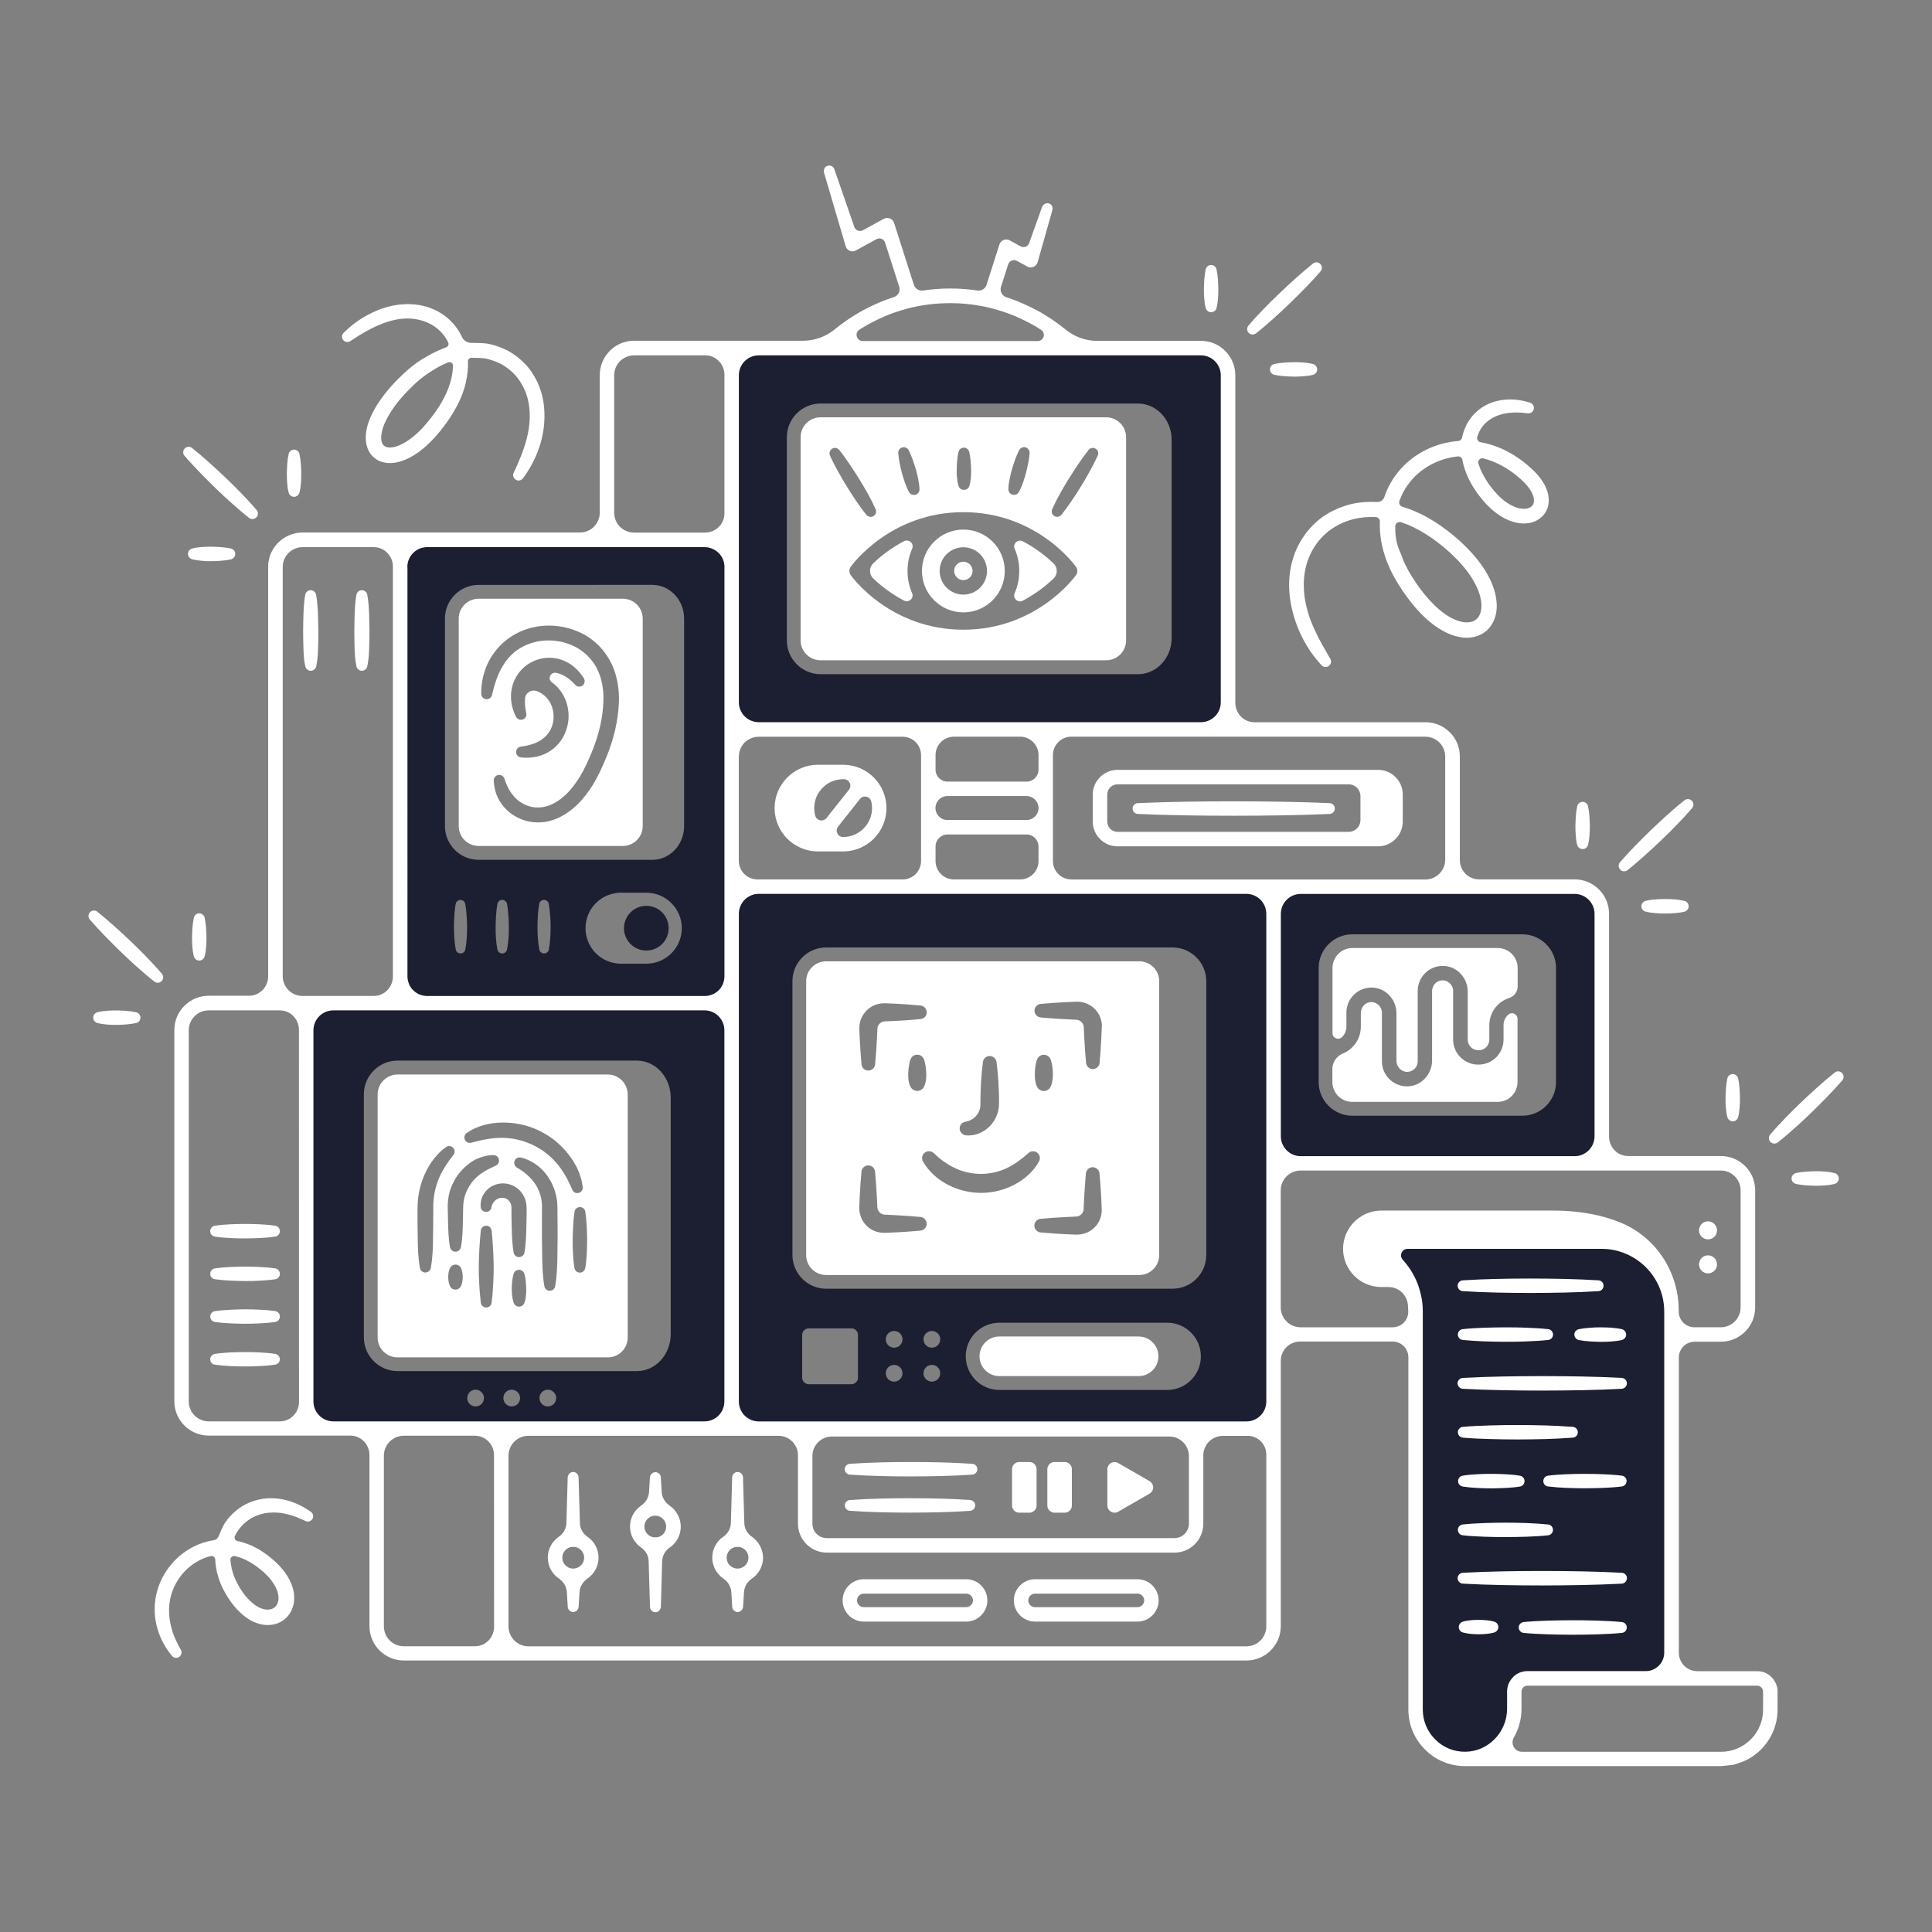
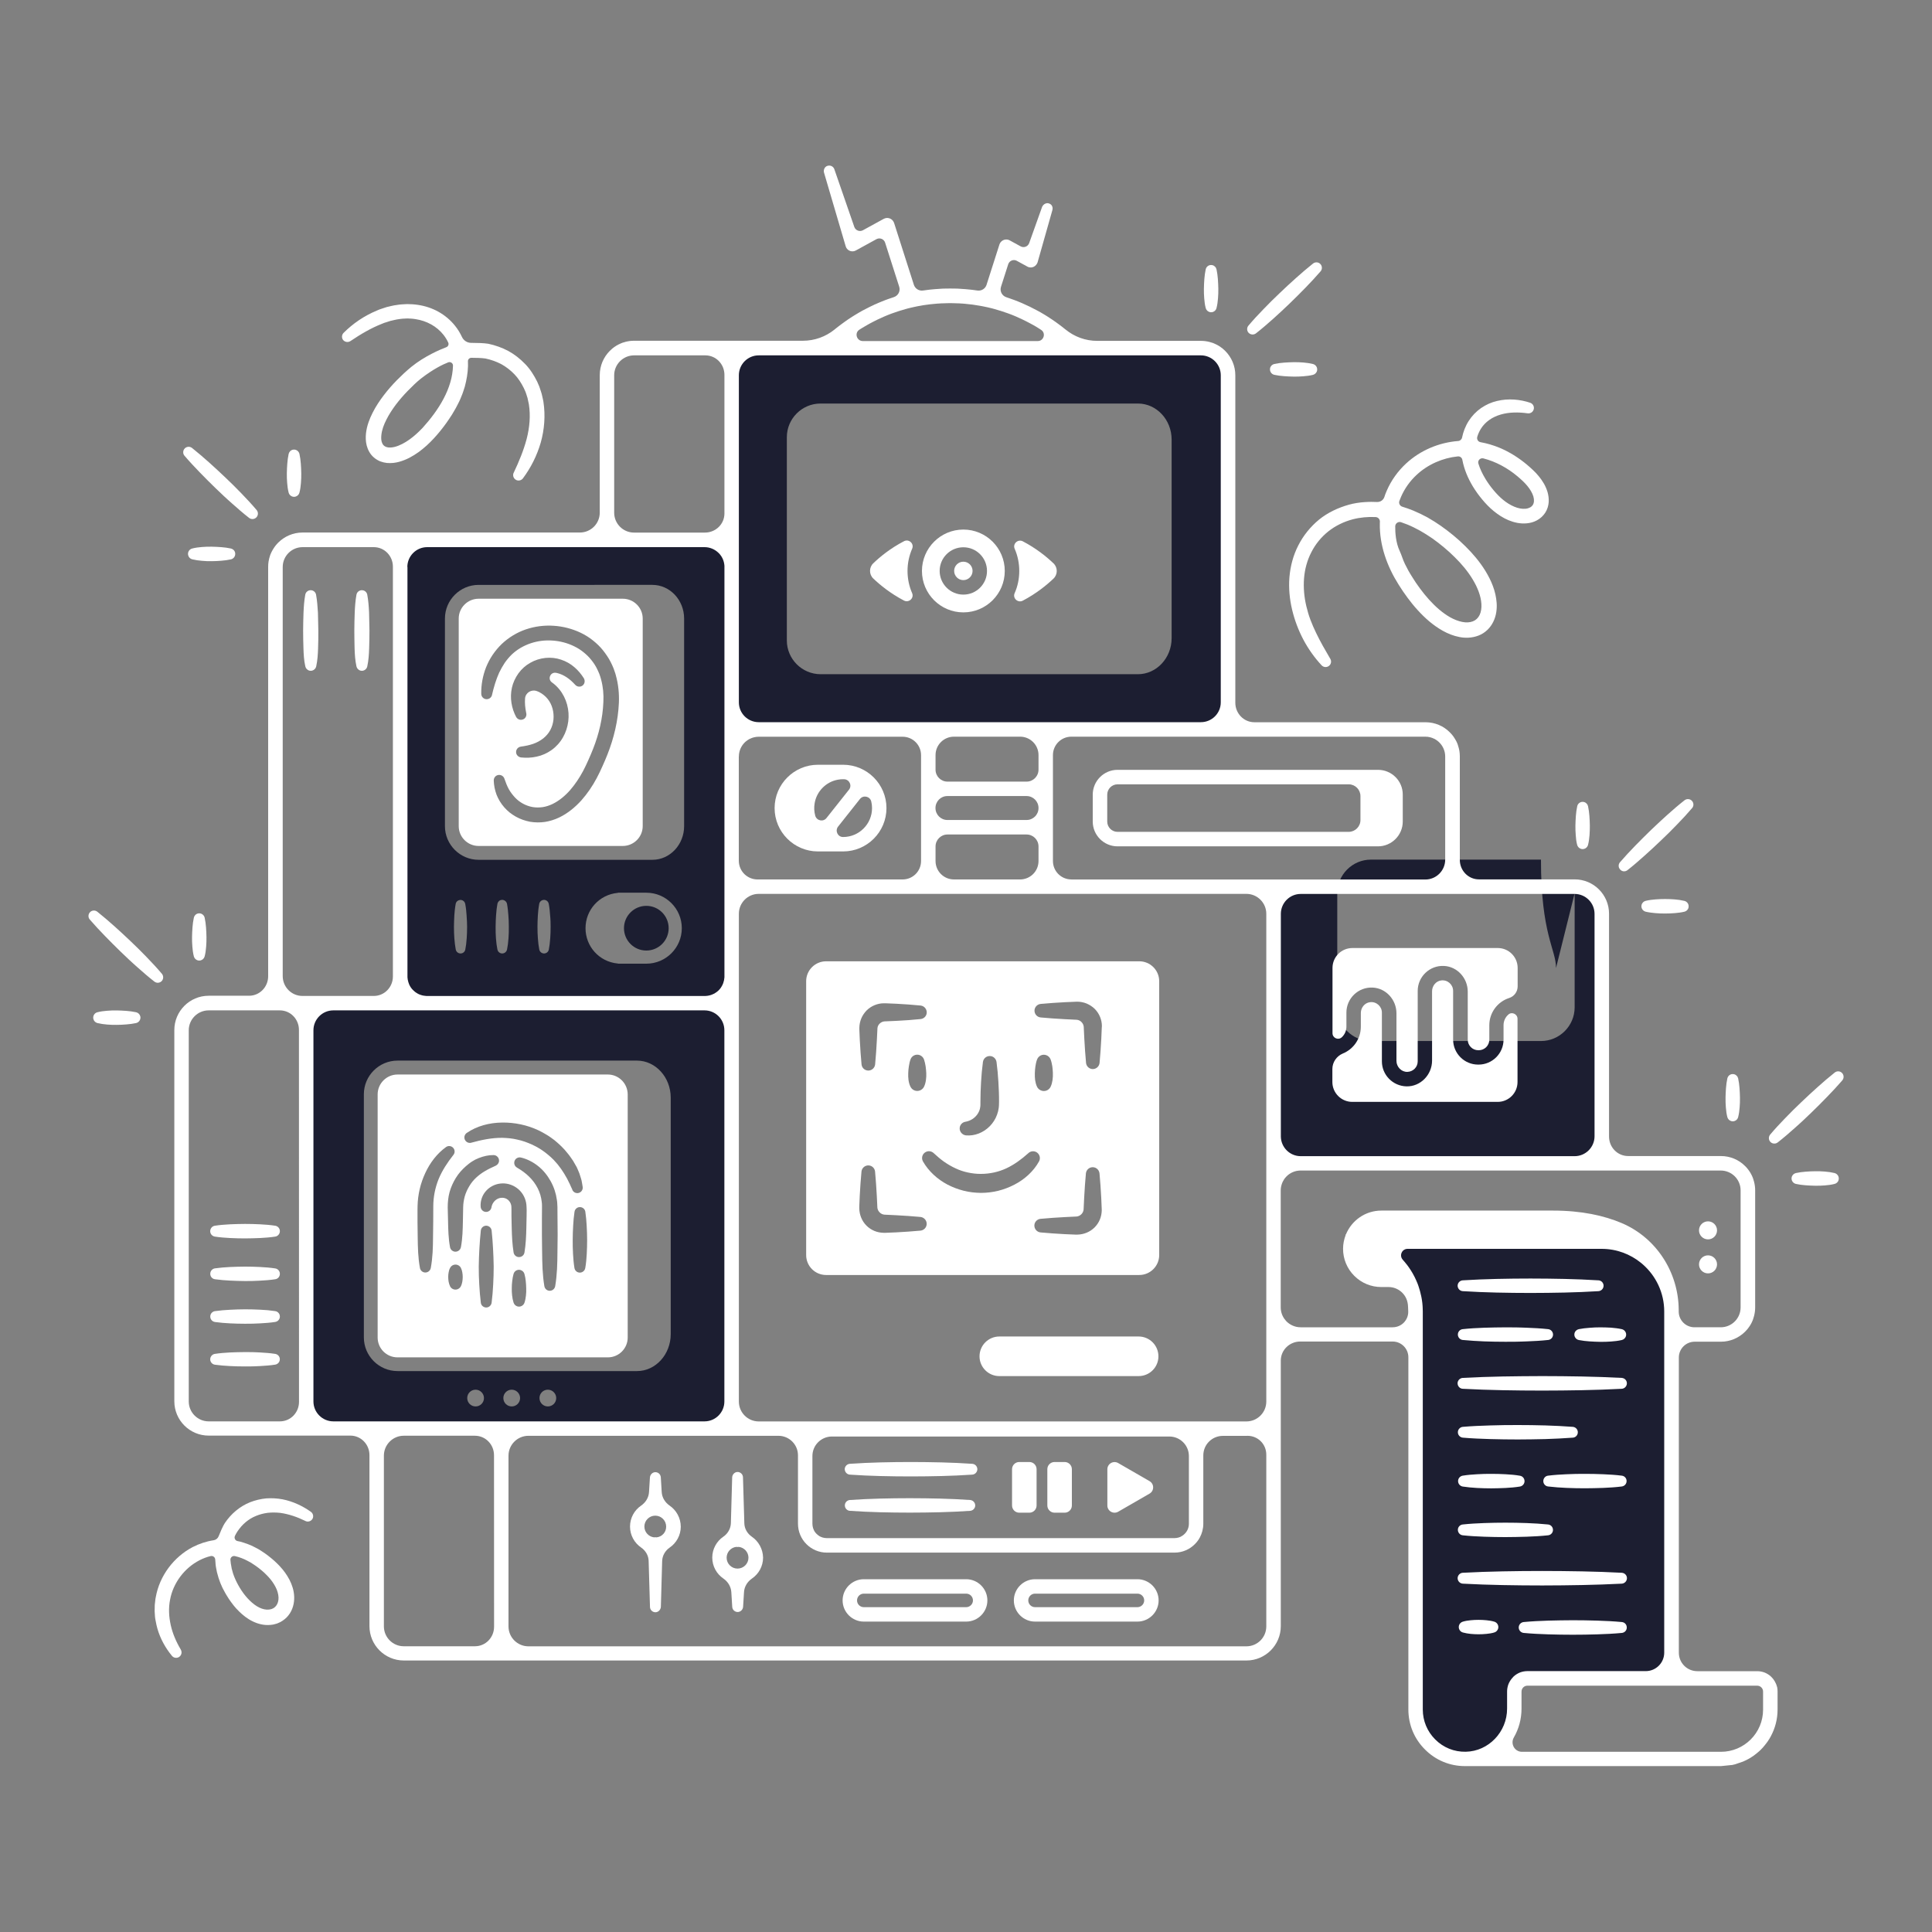
<svg xmlns="http://www.w3.org/2000/svg" id="Слой_1" x="0px" y="0px" viewBox="0 0 3000 3000" style="enable-background:new 0 0 3000 3000;" xml:space="preserve">
  <rect x="0" y="0" width="3000" height="3000" fill="#808080" stroke="none" />
  <style type="text/css"> .st0{fill:#1C1E31;} .st1{fill:#FFFFFF;} </style>
  <g id="fill">
    <g>
-       <path class="st0" d="M2445.1,1387.1h-425.4c-17.5,0-31.8,14.3-31.8,31.8v345.7c0.1,17.5,14.4,31.7,31.8,31.7h425.4 c17.6,0,31.9-14.3,31.9-31.9V1419C2476.9,1401.4,2462.6,1387.1,2445.1,1387.1z M2416.2,1503.1v177.1c0,28.8-23.5,52.3-52.3,52.3 h-264c-28.8,0-52.3-23.5-52.3-52.3v-177.1c0-28.8,23.5-52.3,52.3-52.3h264C2392.7,1450.8,2416.2,1474.2,2416.2,1503.1z" />
+       <path class="st0" d="M2445.1,1387.1h-425.4c-17.5,0-31.8,14.3-31.8,31.8v345.7c0.1,17.5,14.4,31.7,31.8,31.7h425.4 c17.6,0,31.9-14.3,31.9-31.9V1419C2476.9,1401.4,2462.6,1387.1,2445.1,1387.1z v177.1c0,28.8-23.5,52.3-52.3,52.3 h-264c-28.8,0-52.3-23.5-52.3-52.3v-177.1c0-28.8,23.5-52.3,52.3-52.3h264C2392.7,1450.8,2416.2,1474.2,2416.2,1503.1z" />
      <path class="st0" d="M1094,1568H517.6c-17.6,0-31.9,14.3-31.9,31.9v576.4c0,17.6,14.3,31.9,31.9,31.9H1094 c17.6,0,31.9-14.3,31.9-31.9v-576.4C1125.9,1582.3,1111.6,1568,1094,1568z M863.7,2170.9c0,7.2-5.8,13-13,13s-13-5.8-13-13 s5.8-13,13-13C857.8,2157.9,863.7,2163.8,863.7,2170.9z M807.6,2170.9c0,7.2-5.8,13-13,13s-13-5.8-13-13s5.8-13,13-13 C801.7,2157.9,807.6,2163.8,807.6,2170.9z M751.5,2170.9c0,7.2-5.8,13-13,13s-13-5.8-13-13s5.8-13,13-13 C745.6,2157.9,751.5,2163.8,751.5,2170.9z M1041.5,1704.5v367c0,31.7-23.5,57.5-52.3,57.5H617.3c-28.8,0-52.3-23.5-52.3-52.3 v-377.5c0-28.8,23.5-52.3,52.3-52.3h371.9C1018,1647,1041.5,1672.8,1041.5,1704.5z" />
      <path class="st0" d="M1864.8,550.9h-686.6c-17.6,0-31.9,14.3-31.9,31.9v507.9c0,17.5,14.2,31.8,31.7,31.9h686.7 c17.6,0,31.9-14.3,31.9-31.9v-508C1896.6,565.2,1882.3,550.9,1864.8,550.9z M1221.8,994.5V678.9c0-28.8,23.5-52.3,52.3-52.3H1767 c28.8,0,52.3,25.1,52.3,56v308.3c0,30.9-23.5,56-52.3,56h-492.9C1245.3,1046.8,1221.8,1023.3,1221.8,994.5z" />
    </g>
    <g>
      <path class="st0" d="M1124.9,880.4c0-0.6,0-1.2-0.1-1.9C1124.8,879.2,1124.9,879.8,1124.9,880.4z" />
    </g>
    <g>
      <path class="st0" d="M1124.8,1517.5c0-0.6,0.1-1.2,0.1-1.9C1124.9,1516.3,1124.8,1516.9,1124.8,1517.5z" />
    </g>
    <g>
      <path class="st0" d="M1122.1,1528.4c0.3-0.7,0.6-1.4,0.8-2.1C1122.7,1527,1122.4,1527.7,1122.1,1528.4z" />
    </g>
    <g>
      <path class="st0" d="M1122.1,867.8c-0.2-0.3-0.3-0.7-0.5-1C1121.8,867.1,1122,867.4,1122.1,867.8z" />
    </g>
    <g>
      <path class="st0" d="M1121.1,1530.4c0.4-0.7,0.7-1.3,1-2C1121.8,1529.1,1121.5,1529.7,1121.1,1530.4z" />
    </g>
    <g>
      <path class="st0" d="M1119.6,863.2c-0.4-0.6-0.8-1.1-1.2-1.6C1118.8,862.1,1119.2,862.7,1119.6,863.2z" />
    </g>
    <g>
      <path class="st0" d="M1118.3,1534.7c0.4-0.6,0.9-1.2,1.3-1.8C1119.2,1533.5,1118.7,1534.2,1118.3,1534.7z" />
    </g>
    <g>
      <path class="st0" d="M1117.6,1535.6c0.3-0.3,0.5-0.6,0.7-0.9C1118,1535,1117.8,1535.3,1117.6,1535.6z" />
    </g>
    <g>
      <path class="st0" d="M1118.1,861.2c-0.4-0.5-0.8-1-1.3-1.5C1117.3,860.2,1117.7,860.7,1118.1,861.2z" />
    </g>
    <g>
      <path class="st0" d="M1115.8,858.6c0.3,0.3,0.7,0.7,1,1.1C1116.5,859.3,1116.1,859,1115.8,858.6z" />
    </g>
    <g>
      <path class="st0" d="M1116.8,1536.5c-0.5,0.5-1,1.1-1.5,1.6C1115.8,1537.5,1116.3,1537,1116.8,1536.5z" />
    </g>
    <g>
      <path class="st0" d="M1108.7,1542.8c0.8-0.4,1.5-0.9,2.2-1.3C1110.2,1542,1109.5,1542.4,1108.7,1542.8z" />
    </g>
    <g>
      <path class="st0" d="M1101.7,1545.6c1-0.3,1.9-0.6,2.9-0.9C1103.6,1545,1102.7,1545.3,1101.7,1545.6z" />
    </g>
    <g>
      <path class="st0" d="M1099.8,1546c0.6-0.1,1.3-0.3,1.9-0.4C1101.1,1545.7,1100.5,1545.9,1099.8,1546z" />
    </g>
    <g>
      <path class="st0" d="M1094,1546.6c0.6,0,1.2,0,1.8-0.1C1095.2,1546.5,1094.6,1546.6,1094,1546.6z" />
    </g>
    <g>
      <path class="st0" d="M661.5,1546.5c0.6,0,1.3,0.1,1.9,0.1C662.8,1546.6,662.1,1546.5,661.5,1546.5z" />
    </g>
    <g>
      <path class="st0" d="M655.7,1545.6c0.6,0.2,1.2,0.3,1.9,0.4C656.9,1545.9,656.3,1545.7,655.7,1545.6z" />
    </g>
    <g>
      <path class="st0" d="M652.8,1544.7c1,0.3,1.9,0.6,2.9,0.9C654.7,1545.3,653.7,1545,652.8,1544.7z" />
    </g>
    <g>
      <path class="st0" d="M649.7,1543.4c0.3,0.2,0.7,0.3,1,0.5C650.4,1543.7,650,1543.5,649.7,1543.4z" />
    </g>
    <g>
      <path class="st0" d="M646.7,1541.7c0.6,0.4,1.3,0.8,1.9,1.2C648,1542.5,647.4,1542.1,646.7,1541.7z" />
    </g>
    <g>
      <path class="st0" d="M644.9,1540.4c0.6,0.4,1.2,0.8,1.8,1.2C646.1,1541.3,645.5,1540.9,644.9,1540.4z" />
    </g>
    <g>
      <path class="st0" d="M643.2,1539c0.6,0.5,1.1,1,1.7,1.4C644.3,1540,643.7,1539.5,643.2,1539z" />
    </g>
    <g>
      <path class="st0" d="M640.3,1536.1c0.4,0.5,0.8,0.9,1.3,1.3C641.1,1537,640.7,1536.6,640.3,1536.1z" />
    </g>
    <g>
      <path class="st0" d="M639.1,1534.7c0.4,0.5,0.8,1,1.2,1.4C639.8,1535.7,639.5,1535.2,639.1,1534.7z" />
    </g>
    <g>
      <path class="st0" d="M638,1533.2c0.4,0.5,0.7,1,1.1,1.5C638.7,1534.2,638.3,1533.7,638,1533.2z" />
    </g>
    <g>
      <path class="st0" d="M633.8,1524.3c0.1,0.4,0.3,0.9,0.4,1.3C634,1525.2,633.9,1524.8,633.8,1524.3z" />
    </g>
    <g>
      <path class="st0" d="M632.5,1515.7c0,0.6,0,1.2,0.1,1.8C632.6,1516.9,632.5,1516.3,632.5,1515.7z" />
    </g>
    <g>
      <path class="st0" d="M2551.6,1962.6L2551.6,1962.6c-0.4-0.4-0.9-0.7-1.3-1.1c-0.4-0.4-0.9-0.7-1.3-1.1c-17.4-14.2-39.4-22-61.9-22 h-301.3c-4.5,0-8.4,2.5-10.2,6.6s-1.1,8.7,1.9,12c0.2,0.2,0.3,0.4,0.5,0.5c1.1,1.2,2.1,2.4,3,3.5c0.1,0.2,0.3,0.3,0.3,0.4 c1.1,1.4,2.1,2.6,2.9,3.7l0.1,0.2c0.7,0.9,1.4,1.8,2,2.8c0.4,0.5,0.8,1,1.2,1.7c0.2,0.2,0.4,0.5,0.5,0.8l0.1,0.1 c0.7,1,1.4,2,2.1,3.2c0.1,0.1,0.2,0.2,0.2,0.4l0.1,0.1c0.8,1.3,1.7,2.7,2.4,4.1v0.2l0.2,0.2c0.9,1.6,1.7,3.1,2.4,4.6 c0.9,1.8,1.7,3.4,2.3,4.9c0.6,1.3,1.2,2.8,1.9,4.4c0.1,0.3,0.3,0.7,0.4,1c0.1,0.3,0.3,0.7,0.4,1c0.4,1,0.7,2,1.1,3 c0.7,2.1,1.4,4.3,2.1,6.8c0.3,1.1,0.6,2.3,0.9,3.4c0.3,1,0.5,2.1,0.8,3.5v0.1c0,0,0,0.1,0,0.2l0.6,3.2c0.1,0.4,0.1,0.7,0.2,1.1 c0.1,0.4,0.1,0.7,0.2,1.1c0.1,0.8,0.3,1.6,0.4,2.3c0.4,2.8,0.7,5.7,1,9.1c0,0.3,0,0.6,0.1,0.9c0,0.3,0,0.7,0.1,1.1 c0,0.7,0.1,1.5,0.1,2.2v0.6c0,1.1,0.1,2.3,0.1,3.4v618.1c0,17.8,6.9,34.5,19.5,47c12.6,12.6,29.2,19.5,47,19.5c0.5,0,0.9,0,1.4,0 c35.9-0.7,65.1-31.2,65.1-68v-26.5c0-3.6,0.6-7.2,1.8-10.5c0.3-0.9,0.7-1.7,1.1-2.6l0.1-0.1c0.5-1,1-1.9,1.4-2.6 c0.4-0.7,1-1.6,1.7-2.4l0.1-0.2c0.7-0.8,1.2-1.5,1.7-2.1l0.1-0.1c0.6-0.6,1.2-1.2,1.8-1.8l0.2-0.2c0.6-0.5,1.2-1.1,2-1.7l0.3-0.2 c0.8-0.6,1.7-1.2,2.4-1.6c0.9-0.5,1.8-1,2.7-1.4c0.9-0.5,1.9-0.8,2.7-1.2c3.4-1.2,6.9-1.9,10.5-1.9h183.8 c16.4,0,29.7-13.3,29.7-29.7v-529.7C2585.4,2008.2,2573.1,1981.3,2551.6,1962.6z M2271.5,2292.4c6.5-1,13.3-1.7,22.1-2.2 c7.7-0.5,15.5-0.6,22.1-0.6c6.7,0.1,14.5,0.2,22.1,0.6c6.1,0.3,14.1,0.9,22.1,2.2c2,0.3,3.7,1.3,4.9,3c1.2,1.6,1.7,3.6,1.4,5.6 c-0.5,3.2-3,5.8-6.2,6.3c-8,1.3-16,1.8-22.1,2.2c-7.6,0.5-15.4,0.6-22.1,0.6c-6.6,0-14.4-0.1-22.1-0.6c-8.7-0.5-15.7-1.2-22.1-2.2 c-4.1-0.7-6.9-4.5-6.2-8.6C2265.8,2295.4,2268.3,2292.9,2271.5,2292.4z M2264.6,2223.4c0.3-3.6,3.2-6.5,6.8-6.8 c12.4-1,25.9-1.7,42.7-2.2c14.9-0.5,30-0.6,42.7-0.6c12.9,0.1,27.9,0.2,42.7,0.6c11.7,0.3,27.1,0.9,42.7,2.2 c2,0.2,3.8,1.1,5.1,2.6s1.9,3.4,1.7,5.4l0,0c-0.3,3.7-3.2,6.5-6.8,6.8c-15.5,1.3-30.9,1.8-42.7,2.2c-14.8,0.5-29.8,0.6-42.7,0.6 c-12.7,0-27.7-0.1-42.7-0.6c-17-0.5-30.2-1.2-42.7-2.2c-2-0.2-3.8-1.1-5.1-2.6C2265.1,2227.3,2264.5,2225.3,2264.6,2223.4z M2264.8,2374.8c0.4-3.5,3.2-6.3,6.6-6.6l0,0c9.6-1,19.8-1.7,33.1-2.2c9.6-0.4,20.1-0.6,33.1-0.6c10.4,0,21.7,0.2,33.1,0.6 c13,0.5,23.5,1.2,33.1,2.2c2,0.2,3.8,1.2,5,2.7s1.8,3.5,1.6,5.5c-0.4,3.5-3.1,6.3-6.6,6.6c-12.1,1.3-24,1.8-33.1,2.2 c-12,0.5-24,0.6-33.1,0.6c-10.4,0-21.7-0.2-33.1-0.6c-13-0.5-23.5-1.2-33.1-2.2C2267.4,2382.6,2264.4,2378.9,2264.8,2374.8z M2518.1,2307.2c-10.4,1.3-20.7,1.8-28.5,2.2c-9.9,0.5-19.9,0.6-28.5,0.6c-8.5,0-18.6-0.1-28.5-0.6c-11.2-0.5-20.2-1.2-28.5-2.2 c-2-0.3-3.8-1.3-5-2.8c-1.2-1.6-1.8-3.5-1.5-5.5c0.4-3.4,3.1-6.1,6.5-6.5c8.3-1,17.1-1.7,28.5-2.2c10-0.5,20-0.6,28.5-0.6 c8.6,0.1,18.7,0.2,28.5,0.6c7.8,0.3,18.2,0.9,28.5,2.2c2,0.2,3.8,1.2,5,2.8s1.8,3.5,1.5,5.5 C2524.3,2304.1,2521.6,2306.8,2518.1,2307.2z M2525.2,2148.5L2525.2,2148.5c-0.2,3.8-3.2,6.8-7,7c-44.2,2.3-87.2,2.7-123.4,2.8 c-24.1,0-43.7-0.2-61.7-0.6c-19.8-0.3-40.6-1.1-61.7-2.2c-4.1-0.2-7.2-3.7-7-7.8c0.2-3.8,3.2-6.8,7-7c20.5-1.1,41.3-1.8,61.7-2.2 c19.6-0.4,38.8-0.6,61.7-0.6c36.9,0.1,80.4,0.5,123.4,2.8C2522.3,2141,2525.5,2144.5,2525.2,2148.5z M2264.8,2071.6 c0.4-3.5,3.2-6.3,6.6-6.7c12.1-1.3,24-1.8,33.1-2.2c11-0.4,21.9-0.6,33.1-0.6l16.6,0.1c2,0.1,4,0.1,6,0.2c3.4,0.1,7,0.2,10.5,0.3 c12.6,0.4,23.2,1.1,33.1,2.2c2,0.2,3.7,1.2,5,2.7c1.2,1.6,1.8,3.5,1.6,5.5l0,0c-0.4,3.5-3.1,6.2-6.6,6.6 c-9.7,1.1-19.9,1.7-33.1,2.2c-3.5,0.2-7.1,0.2-10.5,0.3c-2,0-4,0.1-6,0.2l-16.6,0.1c-9.1,0-21.1-0.2-33.1-0.6 c-9.1-0.3-21-0.9-33.1-2.2C2267.4,2079.3,2264.4,2075.7,2264.8,2071.6z M2523.8,2074c-0.6,2.9-2.9,5.2-5.8,5.8 c-4.7,1-9.8,1.7-16.5,2.2c-5.9,0.4-11.3,0.6-16.6,0.5c-5.9,0-11.3-0.3-16.6-0.7c-6.7-0.5-11.8-1.1-16.6-2.1 c-2-0.4-3.7-1.5-4.8-3.2s-1.5-3.7-1.1-5.7c0.6-3,2.9-5.4,6-6c4.8-0.9,9.9-1.6,16.6-2.1c5.3-0.4,10.7-0.6,16.6-0.7 c0.9,0,1.8,0,2.7,0c4.4,0,9,0.2,13.9,0.5c6.7,0.5,11.8,1.2,16.5,2.2C2522.1,2065.8,2524.7,2069.9,2523.8,2074z M2489,1997 c-0.2,3.7-3.2,6.7-7,6.9c-36.6,2.3-73.8,2.7-105.3,2.8c-15.9-0.1-34.4-0.2-52.7-0.6c-17.7-0.4-35.4-1.1-52.7-2.2 c-4.1-0.2-7.2-3.8-6.9-7.9c0.2-3.7,3.2-6.7,6.9-6.9c18-1.1,35.7-1.9,52.7-2.2c15.3-0.4,32.1-0.6,52.7-0.6 c30.9,0.1,67.6,0.5,105.3,2.8c2,0.1,3.8,1,5.1,2.5C2488.5,1993.1,2489.2,1995,2489,1997z M2271.4,2443.2 c21.2-1.1,41.9-1.9,61.7-2.2c18-0.4,37.6-0.6,61.7-0.6c36.4,0.1,79.5,0.5,123.4,2.8c4.1,0.2,7.2,3.7,7,7.8c-0.2,3.8-3.2,6.8-7,7 c-42.9,2.3-86.5,2.7-123.4,2.8c-18.6-0.1-40.3-0.2-61.7-0.6c-20.4-0.4-41.2-1.1-61.7-2.2c-4.1-0.2-7.2-3.7-7-7.8 C2264.6,2446.5,2267.6,2443.5,2271.4,2443.2z M2266.3,2524.4c0.7-2.6,2.7-4.6,5.3-5.3c3.5-1,7.4-1.7,12.1-2.1 c4.1-0.4,8.2-0.6,12.1-0.6c0.2,0,0.5,0,0.7,0c3.7,0,7.4,0.2,11.4,0.6c4.7,0.5,8.6,1.1,12,2.1c4.1,1.2,6.5,5.5,5.3,9.6 c-0.7,2.5-2.8,4.6-5.3,5.3c-3.4,1-7.3,1.7-12,2.2c-4.2,0.4-8.2,0.6-12.1,0.6c-4,0-8-0.2-12.1-0.6c-4.7-0.4-8.5-1.1-12.1-2.1 C2267.5,2532.7,2265.1,2528.5,2266.3,2524.4z M2359.3,2526.4c0.3-3.6,3.2-6.4,6.8-6.7c11.2-1,23.3-1.7,38-2.2 c13.5-0.5,26.8-0.6,38.1-0.6c15.2,0,27,0.2,38.1,0.6c14.8,0.5,26.9,1.2,38,2.2c4.1,0.4,7.1,4,6.7,8.1l0,0 c-0.3,3.6-3.1,6.4-6.7,6.7c-11.2,1-23.3,1.7-38,2.2c-11.1,0.4-22.8,0.6-38.1,0.6c-15.3-0.1-27-0.3-38.1-0.6 c-14.9-0.5-27-1.2-38-2.2c-2-0.2-3.8-1.1-5.1-2.7C2359.8,2530.3,2359.2,2528.4,2359.3,2526.4z" />
      <path class="st0" d="M1123,867.4l-0.2-0.4c-0.1-0.2-0.2-0.5-0.3-0.7c-0.6-1.2-1.3-2.4-2.1-3.7c-0.4-0.6-0.8-1.2-1.2-1.7l-0.1-0.1 c0-0.1-0.1-0.1-0.1-0.2l-0.3-0.4c-0.4-0.4-0.7-0.8-1.1-1.3c-0.2-0.2-0.4-0.4-0.5-0.6c-0.1-0.1-0.3-0.3-0.4-0.4l-0.2-0.2 c-6-6-14-9.3-22.5-9.3H663.4c-17.6,0-31.8,14.3-31.8,31.9v635.2c0,0.5,0,0.9,0,1.4v0.4c0.1,2.3,0.5,4.7,1.2,7 c0.1,0.5,0.3,1,0.4,1.4c0.2,0.7,0.5,1.5,0.9,2.4c0.2,0.4,0.3,0.7,0.5,1.1c0.8,1.5,1.6,3,2.5,4.3c0.4,0.5,0.7,1,1.1,1.5 c0.2,0.3,0.4,0.5,0.6,0.8c0.2,0.3,0.4,0.5,0.6,0.7c0.4,0.5,0.9,1,1.3,1.4c0.6,0.6,1.2,1.2,1.7,1.6l0.2,0.2c0.5,0.4,1,0.8,1.5,1.2 l1.5,1.1c0.1,0.1,0.2,0.1,0.3,0.2l0.2,0.1c0.6,0.4,1.3,0.8,1.9,1.2c0.2,0.1,0.5,0.3,0.8,0.4l0.3,0.2c0.4,0.2,0.7,0.4,1,0.5 c0.8,0.4,1.5,0.6,2.2,0.9c1.1,0.4,2.1,0.7,3,0.9c0.7,0.2,1.3,0.3,2,0.4c1.3,0.3,2.7,0.4,4.1,0.5c0.6,0,1.3,0.1,1.9,0.1H1094 c0.6,0,1.1,0,1.7-0.1h0.2c1.4-0.1,2.8-0.3,4.1-0.5c0.7-0.1,1.3-0.3,2-0.4c0.9-0.2,1.9-0.5,3-0.9c1.4-0.5,2.8-1.1,4.3-1.9 c0.7-0.4,1.5-0.9,2.3-1.4c1.6-1,3.1-2.2,4.5-3.6c0.5-0.5,1-1,1.6-1.6l0.1-0.2c0.2-0.2,0.4-0.5,0.6-0.7c0.3-0.3,0.5-0.6,0.7-0.9 l0,0c0.2-0.2,0.3-0.4,0.5-0.7l0.8-1.2c0.5-0.8,1-1.6,1.6-2.6c0.4-0.7,0.8-1.4,1-2.1c0.3-0.6,0.6-1.3,0.9-2.1c1.1-2.9,1.7-6,1.9-9 c0-0.6,0.1-1.3,0.1-1.9V880.5c0-0.6,0-1.3-0.1-1.9C1125.6,874.6,1124.6,870.9,1123,867.4z M855,1439c0,6.6-0.2,12.5-0.6,17.8l0,0 c-0.4,6.8-1.2,12.4-2.2,17.7c-0.8,4.1-4.8,6.7-8.9,5.9c-3-0.6-5.3-2.9-5.9-5.9c-1-5.3-1.8-11.1-2.2-17.7 c-0.4-5.3-0.6-11.1-0.6-17.8c0-4.9,0.2-11.4,0.6-17.8c0.3-4.8,0.9-11.2,2.1-17.7c0.4-2,1.5-3.7,3.2-4.9c1.3-0.9,2.7-1.3,4.2-1.3 c0.5,0,1,0,1.4,0.1c3.1,0.6,5.4,2.9,6,6c1.2,6.4,1.8,12.8,2.1,17.7C854.9,1427.6,855,1434.1,855,1439z M790.1,1439 c0.1,6-0.1,12-0.5,17.8l0,0c-0.5,6.9-1.2,12.5-2.3,17.7c-0.9,4.1-4.9,6.7-9,5.9c-3-0.6-5.3-2.9-5.9-5.9 c-1.1-5.3-1.8-10.9-2.3-17.7c-0.4-5.9-0.6-11.9-0.5-17.8c0.1-7,0.3-12.6,0.7-17.8c0.5-7.1,1.1-12.6,2.1-17.7 c0.4-2,1.5-3.7,3.1-4.9c1.3-0.9,2.7-1.3,4.3-1.3c0.5,0,0.9,0,1.4,0.1c3,0.6,5.5,3,6.1,6.1c1.2,6.4,1.7,12.8,2.1,17.7 C789.8,1426.4,790.1,1432,790.1,1439z M958.8,1496.1c-28.3-2.8-49.6-26.4-49.6-54.8s21.3-52,49.6-54.8l0.9-0.1v-0.2h43.9 c30.4,0,55.1,24.7,55.1,55.1s-24.7,55.1-55.1,55.1h-43.9v-0.2L958.8,1496.1z M1062.3,960.5v322.3c0,28.8-22.1,52.3-49.2,52.3 H743.2c-28.8,0-52.3-23.5-52.3-52.3V960.5c0-28.8,23.5-52.3,52.3-52.3H1013C1040.2,908.2,1062.3,931.7,1062.3,960.5z M725.3,1439 c0,6.6-0.2,12.5-0.6,17.8l0,0c-0.4,6.8-1.2,12.5-2.2,17.7c-0.4,2-1.5,3.7-3.2,4.8s-3.7,1.5-5.7,1.1c-3-0.6-5.3-2.9-5.9-5.9 c-1-5.3-1.7-10.9-2.2-17.7c-0.4-5.3-0.6-11.1-0.6-17.8c0.1-5.3,0.2-11.5,0.6-17.8c0.3-4.8,0.9-11.2,2.1-17.7 c0.4-2,1.5-3.7,3.2-4.8c1.3-0.9,2.7-1.3,4.2-1.3c0.5,0,1,0,1.4,0.1c3.1,0.6,5.4,2.9,6,6c1.2,6.4,1.8,12.8,2.1,17.7 C725.1,1427.6,725.2,1434.1,725.3,1439z" />
      <path class="st0" d="M1003.6,1476c19.1,0,34.7-15.5,34.7-34.7c0-19.1-15.5-34.7-34.7-34.7c-19.1,0-34.7,15.5-34.7,34.7 C968.9,1460.4,984.4,1476,1003.6,1476z" />
-       <path class="st0" d="M1935.5,1387.1h-757.3c-17.6,0-31.9,14.3-31.9,31.9v757.3c0,17.6,14.3,31.9,31.9,31.9h757.3 c17.6,0,31.9-14.3,31.9-31.9V1419C1967.3,1401.4,1953,1387.1,1935.5,1387.1z M1447,2092.7c-7.2,0-13-5.8-13-13s5.8-13,13-13 s13,5.8,13,13S1454.2,2092.7,1447,2092.7z M1447,2119.4c7.2,0,13,5.8,13,13s-5.8,13-13,13s-13-5.8-13-13 C1434,2125.3,1439.8,2119.4,1447,2119.4z M1388.4,2092.7c-7.2,0-13-5.8-13-13s5.8-13,13-13s13,5.8,13,13 S1395.5,2092.7,1388.4,2092.7z M1388.4,2119.4c7.2,0,13,5.8,13,13s-5.8,13-13,13s-13-5.8-13-13 C1375.3,2125.3,1381.2,2119.4,1388.4,2119.4z M1551.8,2053.9h260.7c28.8,0,52.2,23.4,52.2,52.2s-23.4,52.2-52.2,52.2h-260.7 c-28.8,0-52.2-23.4-52.2-52.2C1499.5,2077.3,1523,2053.9,1551.8,2053.9z M1245.6,2072.9c0-5.6,4.6-10.2,10.2-10.2h66.3 c5.6,0,10.2,4.6,10.2,10.2v66.3c0,5.6-4.6,10.2-10.2,10.2h-66.3c-5.6,0-10.2-4.6-10.2-10.2V2072.9z M1873.1,1523.5v425.3 c0,28.8-23.5,52.3-52.3,52.3h-538c-28.8,0-52.3-23.5-52.3-52.3v-425.3c0-28.8,23.5-52.3,52.3-52.3h538 C1849.6,1471.3,1873.1,1494.7,1873.1,1523.5z" />
    </g>
  </g>
  <g id="outline">
    <g>
      <path class="st1" d="M2083.6,1610.6c4.4-4.1,7.1-9.9,7.1-16.4v-21.9c0-22,18.5-39.9,40.8-38.8c20.8,1,36.9,19,36.9,39.9v73.9 c0,9.3,7.7,17.4,17,17.1c9-0.3,16-7.5,16-16.3v-109.4c0-22,18.5-39.9,40.8-38.8c20.8,1,36.9,19,36.9,39.9v74.6 c0,9,7.3,16.4,16.4,16.4h0.7c9,0,16.4-7.3,16.4-16.4V1592c0-19.8,13-36.6,30.8-42.3c7.9-2.5,13.2-9.8,13.2-18.1V1503 c0-17-13.8-30.9-30.8-30.9H2100c-17.1,0-30.9,13.8-30.9,30.9v101.2C2069,1611.9,2078.1,1615.8,2083.6,1610.6z" />
      <path class="st1" d="M2099.8,1711h225.8c17,0,30.8-13.8,30.8-30.9V1582c0-7.2-8.5-11.4-14-6.8c-4.7,4-7.7,10-7.7,16.7v22.4 c0,21.4-17.4,38.8-38.8,38.8h-0.7c-21.4,0-38.8-17.4-38.8-38.8v-75.7c0-9.7-8.6-17.5-18.5-16.2c-8.2,1-14.2,8.5-14.2,16.8v107.7 c0,21.9-17.9,40.6-39.9,40c-21.1-0.6-38-17.8-38-38.8v-75.7c0-9.7-8.6-17.5-18.5-16.2c-8.3,1-14.2,8.5-14.2,16.8v21.3 c0,18.7-11.5,34.8-27.8,41.5c-9.8,4.1-16.4,13.5-16.4,24.2v20.3C2069,1697.2,2082.8,1711,2099.8,1711z" />
      <path class="st1" d="M2758.7,2617.2L2758.7,2617.2c-0.3-1-0.6-2-1.1-2.9l0,0c-1.8-4.2-4.5-8-7.8-11.1l0,0 c-0.8-0.7-1.5-1.3-2.3-1.9l0,0c-0.8-0.6-1.6-1.2-2.5-1.7s-1.8-1-2.7-1.5c-0.9-0.4-1.9-0.8-2.8-1.2c-3.4-1.2-7.1-1.9-10.9-1.9h-93 c-15.9,0-28.7-12.8-28.7-28.7v-458.4c0-13.5,11-24.5,24.5-24.5h40.7c14.7,0,28-6,37.7-15.6c1.2-1.2,2.4-2.5,3.5-3.8 c1.6-2,3.1-4.1,4.5-6.3s2.5-4.5,3.5-6.9c0.3-0.8,0.6-1.6,0.9-2.4c0.6-1.6,1.1-3.3,1.5-5c1.1-4.3,1.7-8.7,1.7-13.3v-181.7 c0-4.6-0.6-9.1-1.7-13.3c-0.4-1.7-0.9-3.4-1.5-5c-0.3-0.8-0.6-1.6-0.9-2.4c-1-2.4-2.2-4.7-3.5-6.9c-1.4-2.2-2.8-4.3-4.5-6.3 c-1.1-1.3-2.2-2.6-3.5-3.8c-9.6-9.7-23-15.6-37.7-15.6h-143.9c-16.7,0-29.7-13.7-29.7-30.3v-346c0-29.4-23.9-53.3-53.3-53.3 h-148.7c-16.6,0-29.7-13.7-29.7-30.3v-160.6c0-2.8-0.2-5.5-0.6-8.1c-0.3-1.8-0.6-3.5-1.1-5.2l0,0c-0.4-1.7-0.9-3.4-1.5-5 c-0.3-0.8-0.6-1.6-0.9-2.4c-0.7-1.6-1.4-3.1-2.3-4.6c-0.4-0.8-0.8-1.5-1.3-2.2c-2.2-3.7-4.9-7.1-7.9-10 c-9.6-9.7-23-15.6-37.7-15.6h-265.6c-16.6,0-29.7-13.7-29.7-30.3V582.7c0-14.7-6-28-15.6-37.7c-1.2-1.2-2.5-2.4-3.8-3.5 c-2-1.6-4.1-3.1-6.3-4.5c-2.2-1.3-4.5-2.5-6.9-3.5c-0.8-0.3-1.6-0.6-2.4-1c-1.6-0.6-3.3-1.1-5-1.5c-4.3-1.1-8.7-1.7-13.3-1.7 h-161.2c-18,0-35.3-6.3-49.2-17.7c-0.3-0.2-0.5-0.4-0.8-0.6c-1.5-1.2-2.9-2.3-4.4-3.5c-1.7-1.4-3.5-2.7-5.3-4 c-1.6-1.2-3.2-2.3-4.8-3.5c-4-2.8-8.1-5.6-12.2-8.2c-1.4-0.9-2.9-1.8-4.3-2.7c-2.2-1.3-4.4-2.6-6.6-3.9c-1.8-1-3.5-2-5.3-2.9 c-7.7-4.2-15.5-8-23.6-11.5c-2-0.8-4-1.7-6-2.5c-1.8-0.7-3.5-1.4-5.3-2.1c-1.4-0.5-2.8-1.1-4.2-1.5c-1.4-0.5-2.8-1-4.2-1.5 c-1.5-0.5-3.1-1.1-4.7-1.6c-6.8-2.2-10.6-9.3-8.5-16.1l11.3-35.3c1.9-5.5,8.2-8,13.3-5.2l16.1,8.8l0.4,0.2 c0.4,0.2,0.8,0.4,1.2,0.6c0.3,0.1,0.7,0.2,1,0.3c0.5,0.1,1,0.3,1.5,0.3c0.5,0.1,0.9,0.1,1.4,0.1c0.3,0,0.6,0,1,0 c0.9-0.1,1.8-0.3,2.6-0.6c0.4-0.1,0.8-0.3,1.2-0.5c2.6-1.3,4.6-3.6,5.7-6.4c0.1-0.1,0.1-0.1,0.1-0.2s0.1-0.2,0.1-0.3l0.1-0.4 l22.9-80.8c0.2-0.8,0.3-1.5,0.3-2.3c0-0.4,0-0.9-0.1-1.3c0-0.3-0.1-0.7-0.2-1c0-0.1-0.1-0.3-0.1-0.4c-0.1-0.3-0.3-0.7-0.4-1 s-0.3-0.7-0.5-1c-0.1-0.1-0.2-0.3-0.3-0.4c-0.2-0.3-0.4-0.5-0.6-0.7c-0.2-0.3-0.5-0.5-0.8-0.7c-0.2-0.2-0.4-0.3-0.6-0.4 c-0.2-0.2-0.5-0.3-0.7-0.4c-0.4-0.2-0.8-0.4-1.1-0.5h-0.1c-0.5-0.2-0.9-0.3-1.4-0.4c-0.1,0-0.3-0.1-0.4-0.1c-0.5,0-1,0-1.5,0 c-3.1,0.3-5.9,2.4-7.3,5.3c-0.1,0.2-0.2,0.4-0.3,0.7l-20,56c-2,5.4-8.3,7.8-13.3,5l-16.8-9.2c-0.6-0.3-1.3-0.7-2-0.9 c-5.9-1.9-12.2,1.4-14.1,7.3l-20,62.6c-1.9,6-7.9,9.7-14.2,8.8c-0.8-0.1-1.5-0.2-2.3-0.3c-1.7-0.3-3.4-0.5-5.1-0.7 c-0.9-0.1-1.8-0.2-2.7-0.3c-5.6-0.6-11.2-1.1-16.9-1.4c-1.1-0.1-2.1-0.1-3.2-0.2c-1.4-0.1-2.7-0.1-4.1-0.1c-2.6-0.1-5.3-0.1-8-0.1 c-2.6,0-5.3,0-7.9,0.1c-1.4,0-2.8,0.1-4.1,0.1c-1,0.1-2,0.1-3,0.2c-5.8,0.3-11.5,0.8-17.2,1.4c-0.8,0.1-1.5,0.2-2.3,0.3 c-1.8,0.2-3.6,0.5-5.3,0.7c-0.8,0.1-1.5,0.2-2.3,0.3c-6.3,0.9-12.2-2.8-14.2-8.8l-30.7-96c-0.2-0.6-0.5-1.3-0.9-2 c-3-5.5-9.8-7.4-15.2-4.5l-32.3,17.7c-5.1,2.8-11.5,0.3-13.4-5.1l-31-89.6c-1.2-3.5-4.4-5.7-8-5.7c-0.3,0-0.7,0-1,0.1 c-0.4,0-0.8,0.1-1.2,0.2c-0.1,0-0.3,0.1-0.5,0.1s-0.3,0.1-0.5,0.2c-0.3,0.1-0.6,0.3-0.9,0.4c-0.1,0-0.2,0.1-0.2,0.1 c-3.3,2-4.8,6.2-3.7,10l33.6,114.2c0.2,0.7,0.5,1.5,0.9,2.2c2.9,5.3,9.6,7.3,14.9,4.3l0.2-0.1l31.9-17.5 c5.2-2.7,11.5-0.1,13.3,5.4l21.9,68.5c2.2,6.8-1.6,14-8.4,16.2c-1.6,0.5-3.1,1-4.7,1.6c-1.3,0.4-2.6,0.9-3.9,1.3 c-1.5,0.6-3.1,1.1-4.6,1.7c-1.8,0.7-3.5,1.4-5.3,2.1c-1.9,0.7-3.7,1.5-5.6,2.3c-0.2,0.1-0.4,0.2-0.6,0.3c-1.7,0.7-3.4,1.4-5.1,2.2 c-0.3,0.1-0.5,0.3-0.8,0.4c-1.5,0.7-3,1.4-4.4,2.1c-1,0.5-1.9,0.9-2.9,1.4c-3.6,1.8-7.1,3.6-10.7,5.5c-1.6,0.8-3.1,1.7-4.6,2.6 c-2.3,1.3-4.5,2.6-6.7,4c-1.7,1-3.4,2.1-5,3.1c-3.9,2.5-7.7,5-11.5,7.8c-1.6,1.2-3.2,2.3-4.8,3.5c-1.8,1.3-3.5,2.6-5.3,4 c-1.7,1.3-3.5,2.7-5.2,4.1c-0.1,0.1-0.2,0.2-0.3,0.3c-13.9,11.2-31.1,17.4-48.9,17.4H984.6c-4.6,0-9.1,0.6-13.3,1.7 c-1.7,0.4-3.3,1-5,1.5c-0.8,0.3-1.6,0.6-2.4,1c-2.4,1-4.7,2.2-6.9,3.5l0,0c-2.2,1.4-4.3,2.8-6.3,4.5c-1.3,1.1-2.6,2.3-3.8,3.5 c-9.6,9.6-15.6,23-15.6,37.7V796c0,17.1-13.8,30.9-30.9,30.9H469.8c-14.7,0-28,6-37.7,15.6c-3,3-5.7,6.4-7.9,10.1 c-0.5,0.7-0.9,1.5-1.3,2.2c-0.9,1.5-1.6,3.1-2.3,4.6c-0.3,0.8-0.6,1.6-1,2.4c-0.6,1.6-1.1,3.3-1.5,5l0,0c-0.4,1.7-0.8,3.4-1.1,5.2 c-0.4,2.6-0.6,5.4-0.6,8.1v635.8c0,16.6-13.1,30.3-29.7,30.3H324c-29.4,0-53.3,23.9-53.3,53.3v576.4c0,29.4,23.9,53.3,53.3,53.3 h220c16.6,0,29.7,13.7,29.7,30.3v265.6c0,29.4,23.9,53.3,53.3,53.3h1308.5c29.4,0,53.3-23.9,53.3-53.3v-412.3 c0-16.6,13.7-29.7,30.3-29.7h143.3c13.5,0,24.5,10.9,24.5,24.5v546.8c0,23.5,9.1,45.6,25.8,62.2c16.6,16.7,38.6,25.8,62.1,25.8 h397.5l17.7-1.8c1.4-0.3,2.8-0.6,4.2-1l12.3-4.2c1.3-0.6,2.6-1.1,3.9-1.8l3.8-1.9c1.2-0.7,2.5-1.4,3.7-2.1l4.3-2.8 c0.9-0.7,1.8-1.3,2.7-2c1-0.7,1.9-1.5,2.8-2.2l1.1-0.9c0.9-0.7,1.7-1.5,2.6-2.2c1-1,2.1-1.9,3.1-2.9s2-2,2.9-3.1 c0.8-0.8,1.5-1.7,2.2-2.6c1.1-1.3,2.1-2.6,3.1-3.9c0.7-0.9,1.3-1.8,2-2.7c0.9-1.4,1.9-2.8,2.8-4.3c0.7-1.2,1.5-2.4,2.1-3.7 c6.8-12.5,10.6-26.7,10.6-41.9v-28c0-2.2-0.2-4.3-0.6-6.4C2759.3,2619.2,2759,2618.2,2758.7,2617.2z M2445.1,1388.1 c17,0,30.9,13.9,30.9,30.9v345.4c0,17-13.9,30.9-30.9,30.9h-425.4c-16.9,0-30.7-13.8-30.8-30.7v-345.7c0.1-17,13.9-30.8,30.8-30.8 L2445.1,1388.1L2445.1,1388.1z M1334.2,512.1c1.4-0.9,2.7-1.8,4.1-2.6c2.6-1.6,5.3-3.2,8-4.7c1.4-0.8,2.9-1.6,4.3-2.4 c1.2-0.7,2.5-1.4,3.8-2c1.3-0.7,2.6-1.4,3.9-2c2.9-1.5,5.8-2.9,8.8-4.2c1.7-0.8,3.4-1.5,5-2.3c1.2-0.5,2.3-1,3.5-1.5 s2.5-1,3.7-1.5c1-0.4,2-0.8,3.1-1.2c1.2-0.5,2.4-0.9,3.5-1.3c6.6-2.4,13.2-4.5,20-6.4c1.3-0.4,2.7-0.7,4-1.1 c0.4-0.1,0.8-0.2,1.3-0.3c1.2-0.3,2.4-0.6,3.6-0.9c6.4-1.5,12.8-2.8,19.3-3.8c1.2-0.2,2.4-0.4,3.6-0.5c4.6-0.7,9.3-1.2,14-1.6 c1.5-0.1,2.9-0.3,4.4-0.4c0.2,0,0.3,0,0.5,0c1.5-0.1,3-0.2,4.4-0.3c1.1,0,2.2-0.1,3.4-0.1c1.1-0.1,2.2-0.1,3.3-0.1 c1,0,2-0.1,2.9-0.1c1.6,0,3.2-0.1,4.8-0.1c1.6,0,3.2,0,4.8,0.1c1,0,2,0,2.9,0.1c1.1,0,2.2,0.1,3.3,0.1c1.1,0,2.2,0.1,3.4,0.1 c1.5,0.1,2.9,0.2,4.4,0.3c0.1,0,0.3,0,0.4,0c1.5,0.1,3,0.2,4.5,0.4c7.3,0.6,14.6,1.6,21.8,2.9c1.7,0.3,3.3,0.6,5,0.9 c5.1,1,10.1,2.1,15.1,3.4c1.2,0.3,2.4,0.6,3.6,1c6.9,1.9,13.7,4.1,20.4,6.5c1.2,0.4,2.4,0.9,3.5,1.3s2.1,0.8,3.1,1.2 c1.3,0.5,2.5,1,3.7,1.5c1.2,0.4,2.3,1,3.5,1.5c1.7,0.7,3.4,1.5,5,2.3c3,1.3,5.9,2.8,8.8,4.2c1.3,0.7,2.6,1.3,3.9,2 c1.3,0.6,2.5,1.3,3.8,2c1.5,0.8,2.9,1.6,4.4,2.4c2.9,1.6,5.7,3.3,8.5,5.1c1.2,0.7,2.3,1.4,3.4,2.2c0.1,0.1,0.3,0.2,0.4,0.3 c7.4,5.2,3.6,17.1-5.6,17.1h-271.8C1330.3,529.4,1326.5,517.3,1334.2,512.1z M1147.3,582.7c0-17,13.8-30.9,30.8-30.9h686.6 c17,0,30.9,13.8,30.9,30.9v507.9c0,17-13.8,30.8-30.9,30.8H1178c-17-0.1-30.7-13.9-30.7-30.8V582.7z M1607.1,1267.9 c-3.4,3.4-8,5.4-13.2,5.4h-122.7c-10.3,0-18.6-8.3-18.6-18.6c0-5.2,2.1-9.8,5.4-13.2c3.4-3.4,8-5.4,13.2-5.4H1594 c10.3,0,18.6,8.3,18.6,18.6C1612.6,1259.9,1610.5,1264.6,1607.1,1267.9z M1612.6,1314.4v22.6c0,15.8-12.8,28.6-28.6,28.6h-102.7 c-15.8,0-28.6-12.8-28.6-28.6v-22.6c0-10.3,8.3-18.6,18.6-18.6H1594C1604.3,1295.8,1612.6,1304.1,1612.6,1314.4z M1594,1213.7 h-122.7c-10.3,0-18.6-8.3-18.6-18.6v-22.6c0-15.8,12.8-28.6,28.6-28.6H1584c15.8,0,28.6,12.8,28.6,28.6v22.6 C1612.6,1205.4,1604.3,1213.7,1594,1213.7z M1147.3,1174.8c0-8.5,3.4-16.2,9-21.8c0.5-0.5,1.1-1,1.6-1.5c0.9-0.8,1.8-1.5,2.8-2.1 c0.8-0.6,1.7-1.2,2.7-1.7l0,0c1.3-0.7,2.7-1.3,4.1-1.8c0.9-0.4,1.9-0.6,2.9-0.9c2.5-0.7,5.1-1,7.7-1h223.5 c15.8,0,28.6,12.8,28.6,28.6V1337c0,15.8-12.8,28.6-28.6,28.6h-223.5c0,0,0,0-0.1,0c-16.9,0.8-30.8-12.3-30.8-29.3v-161.5 L1147.3,1174.8L1147.3,1174.8z M953.7,582.7c0-17,13.9-30.9,30.9-30.9h110.6c16.7,0,29.8,13.8,29.7,30.5v215 c0,16.7-13.8,29.8-30.5,29.7H984.6c-17.1,0-30.9-13.8-30.9-30.9L953.7,582.7L953.7,582.7z M632.5,880.5c0-17,13.8-30.9,30.8-30.9 H1094c8.5,0,16.2,3.5,21.8,9c0.2,0.2,0.3,0.3,0.5,0.5s0.3,0.4,0.5,0.5c0.4,0.5,0.9,1,1.3,1.5c0.1,0.1,0.2,0.3,0.3,0.4 c0.4,0.5,0.8,1.1,1.2,1.6c0.8,1.1,1.5,2.3,2.1,3.6c0.2,0.3,0.3,0.7,0.5,1c1.5,3.3,2.4,7,2.7,10.8c0,0.6,0,1.2,0,1.9v635.2 c0,0.6,0,1.2,0,1.9c-0.2,3-0.8,6-1.8,8.8c-0.3,0.7-0.5,1.4-0.8,2.1s-0.6,1.4-1,2c-0.5,0.9-1,1.7-1.5,2.6c-0.2,0.3-0.4,0.6-0.6,0.9 l0,0c-0.2,0.3-0.4,0.6-0.7,0.9l0,0c-0.2,0.3-0.4,0.6-0.7,0.9c-0.2,0.3-0.5,0.6-0.7,0.8c-0.5,0.5-1,1.1-1.5,1.6 c-1.4,1.3-2.8,2.4-4.4,3.4c-0.7,0.5-1.5,1-2.2,1.4c-1.3,0.7-2.7,1.3-4.1,1.8c-0.9,0.4-1.9,0.7-2.9,0.9c-0.6,0.2-1.2,0.3-1.9,0.4 c-1.3,0.3-2.6,0.4-4,0.5c-0.6,0-1.2,0.1-1.8,0.1H663.4c-0.6,0-1.3,0-1.9-0.1c-1.3-0.1-2.7-0.3-4-0.5c-0.6-0.1-1.3-0.3-1.9-0.4 c-1-0.3-2-0.5-2.9-0.9c-0.7-0.3-1.4-0.5-2.1-0.8c-0.3-0.1-0.7-0.3-1-0.5s-0.7-0.3-1-0.5c-0.6-0.3-1.3-0.7-1.9-1.2 c-0.2-0.1-0.3-0.2-0.5-0.3c-0.3-0.2-0.6-0.4-0.9-0.6c-0.2-0.1-0.3-0.2-0.4-0.3l0,0c-0.6-0.4-1.2-0.9-1.7-1.4 c-0.6-0.5-1.1-1-1.6-1.5c-0.5-0.4-0.9-0.9-1.3-1.3c-0.2-0.2-0.4-0.5-0.6-0.7c-0.2-0.2-0.4-0.5-0.6-0.7c-0.4-0.5-0.8-1-1.1-1.5 c-0.9-1.3-1.7-2.7-2.4-4.2c-0.2-0.4-0.4-0.7-0.5-1.2c-0.3-0.7-0.6-1.5-0.8-2.3c-0.2-0.4-0.3-0.9-0.4-1.3c-0.6-2.2-1.1-4.5-1.2-6.9 c0-0.6,0-1.2,0-1.8V880.5H632.5z M464.3,2176.6c0.1,16.7-13,30.5-29.7,30.5H324c-17,0-30.9-13.9-30.9-30.9v-576.4 c0-17,13.9-30.9,30.9-30.9h110.5c16.7,0,29.8,13.8,29.7,30.5L464.3,2176.6L464.3,2176.6z M439,1515.7V880.5 c0-17.1,13.8-30.9,30.9-30.9h110.5c16.7,0,29.8,13.8,29.7,30.5V1516c0.1,16.7-13,30.5-29.7,30.5H469.8 C452.8,1546.6,439,1532.7,439,1515.7z M517.6,2207.1c-17,0-30.9-13.9-30.9-30.9v-576.4c0-17,13.8-30.9,30.9-30.9H1094 c17,0,30.8,13.8,30.8,30.9v576.4c0,17-13.8,30.9-30.8,30.9H517.6z M767.2,2525.8c0.1,16.7-13,30.5-29.7,30.5H626.9 c-17,0-30.8-13.9-30.8-30.9v-265.1c0-17,13.9-30.9,30.8-30.9h110.5c16.7,0,29.8,13.8,29.7,30.5L767.2,2525.8L767.2,2525.8z M1966.3,2525.5c0,17-13.8,30.9-30.9,30.9h-1115c-17-0.1-30.8-13.9-30.8-30.9v-265.1c0-17,13.8-30.8,30.8-30.9h388.3 c16.8,0,30.4,13.6,30.4,30.3V2366c0,24.8,20.1,44.9,44.9,44.9h539.7c12.4,0,23.6-5,31.7-13.2c2-2,3.9-4.2,5.5-6.6l0,0 c0.8-1.2,1.5-2.4,2.2-3.7c3.4-6.4,5.4-13.7,5.4-21.4v-106.1c0-16.8,13.6-30.3,30.4-30.3h36.6l0,0c0.6,0,1.1-0.1,1.6-0.1 c16.2,0,29.2,12.9,29.2,29.3L1966.3,2525.5L1966.3,2525.5z M1263.7,2375.8c-0.1-0.3-0.3-0.7-0.4-1c-0.3-0.7-0.5-1.3-0.8-2.1 c-0.6-2.1-1-4.4-1-6.7v-105.1c0-16.8,13.6-30.3,30.4-30.3h523.8c16.8,0,30.4,13.6,30.4,30.3V2366c0,6.2-2.5,11.8-6.6,15.8 c-0.8,0.8-1.6,1.5-2.4,2.1c-1.2,0.8-2.4,1.6-3.7,2.3c-0.3,0.1-0.7,0.3-1,0.4c-0.7,0.3-1.4,0.5-2.1,0.8c-2.1,0.6-4.4,1-6.7,1 h-539.7c-2.3,0-4.6-0.4-6.7-1c-0.7-0.2-1.4-0.5-2.1-0.8c-0.3-0.1-0.7-0.3-1-0.4c-1.3-0.6-2.5-1.3-3.7-2.3l0,0 c-1.7-1.3-3.3-2.8-4.6-4.5l0,0C1265,2378.3,1264.3,2377,1263.7,2375.8z M1966.3,2176.3c0,17-13.8,30.9-30.9,30.9h-757.3 c-17,0-30.8-13.9-30.8-30.9v-757.4c0-17,13.8-30.9,30.8-30.9h757.3c17,0,30.9,13.9,30.9,30.9L1966.3,2176.3L1966.3,2176.3z M1663.6,1365.6c-15.8,0-28.6-12.8-28.6-28.6v-164.5c0-15.8,12.8-28.6,28.6-28.6h549.7c2.7,0,5.2,0.3,7.7,1c1,0.3,2,0.5,2.9,0.9 c1.4,0.5,2.8,1.1,4.1,1.8l0,0c0.6,0.4,1.3,0.8,1.9,1.2c1.3,0.8,2.4,1.7,3.6,2.7c0.6,0.5,1.1,1,1.6,1.5c5.6,5.6,9,13.3,9,21.8v160 c0,17-13.8,30.9-30.8,30.9h-549.7L1663.6,1365.6L1663.6,1365.6z M2179.7,2053.9c-4.4,4.4-10.5,7.1-17.3,7.1h-142.8 c-8.5,0-16.2-3.5-21.8-9c-0.3-0.3-0.7-0.7-1-1.1c-1-1.1-1.9-2.3-2.8-3.5c-0.6-0.8-1.1-1.7-1.5-2.5c-0.7-1.3-1.4-2.7-1.9-4.1 c-1.2-3.3-1.9-6.9-1.9-10.6v-181.7c0-3.7,0.7-7.3,1.9-10.6c0.5-1.4,1.1-2.8,1.9-4.1c0.5-0.9,1-1.7,1.5-2.6 c0.8-1.2,1.7-2.4,2.8-3.5c0.3-0.4,0.7-0.7,1-1.1c5.6-5.6,13.3-9,21.8-9h652.3c17.1,0,30.9,13.8,30.9,30.8v181.7 c0,17.1-13.8,30.9-30.9,30.9h-40.7c-13.5,0-24.5-10.9-24.5-24.5c0-0.8,0-1.5,0-2.3v-0.2c-0.3-58.3-34.6-111.8-88.3-134.7 c-27.5-11.7-62.5-19.5-107-19.5c-179.7,0-266.5,0-266.5,0c-24.8,0-46,15.3-54.9,36.9h-0.5v1.2c-2.5,6.6-4,13.7-4,21.2 c0,15.9,6.2,30.8,17.4,42s26.1,17.4,41.9,17.4h11.2c15.2,0,28,11.2,30,26.2c0.1,0.6,0.1,1.2,0.2,1.8c0.1,0.8,0.2,1.6,0.2,2.4 c0.2,2.5,0.3,5,0.3,7.5C2186.9,2043.3,2184.1,2049.4,2179.7,2053.9z M2348.4,2605.4c-0.7,0.8-1.3,1.5-1.9,2.3l0,0 c-0.6,0.8-1.1,1.6-1.7,2.5c-0.5,0.9-1,1.8-1.5,2.7c-0.4,0.9-0.8,1.9-1.2,2.8c-1.2,3.4-1.9,7.1-1.9,10.9v26.5 c0,36.3-28.8,66.3-64.1,67c-18,0.4-34.9-6.4-47.6-19.2c-12.3-12.3-19.2-28.8-19.2-46.3v-618.1c0-1.2,0-2.4-0.1-3.5 c0-1-0.1-1.9-0.1-2.8c0-0.7-0.1-1.4-0.1-2c-0.2-3.1-0.5-6.2-1-9.2c-0.1-0.8-0.3-1.6-0.4-2.4c-0.1-0.7-0.3-1.5-0.4-2.2 c-0.2-1.1-0.4-2.2-0.7-3.3c0-0.1,0-0.1-0.1-0.2c-0.3-1.2-0.5-2.3-0.8-3.5s-0.6-2.3-0.9-3.5c-0.7-2.3-1.4-4.6-2.1-6.8 c-0.4-1-0.7-2.1-1.1-3.1c-0.3-0.7-0.5-1.3-0.8-2c-0.6-1.5-1.2-3-1.9-4.4c-0.7-1.7-1.5-3.3-2.3-4.9s-1.7-3.2-2.6-4.8c0,0,0,0,0-0.1 c-0.8-1.5-1.7-2.9-2.6-4.3c-0.1-0.2-0.2-0.3-0.3-0.5c-0.7-1.1-1.4-2.2-2.1-3.2c-0.2-0.3-0.4-0.6-0.6-0.9c-0.4-0.6-0.8-1.1-1.1-1.6 c-0.7-1-1.5-2.1-2.2-3c-1-1.3-1.9-2.5-3-3.7c-0.1-0.1-0.2-0.3-0.3-0.4c-1-1.2-2-2.4-3.1-3.6c-0.2-0.2-0.3-0.3-0.4-0.5 c-5.9-6.5-1.3-16.9,7.5-16.9H2487c23.2,0,44.5,8.2,61.2,21.8c0.9,0.7,1.7,1.5,2.6,2.2c20.4,17.8,33.4,44.1,33.4,73.3v529.7 c0,15.8-12.8,28.7-28.7,28.7h-183.8c-3.8,0-7.5,0.7-10.9,1.9c-0.9,0.4-1.9,0.8-2.8,1.2c-0.9,0.5-1.8,1-2.7,1.5 c-0.9,0.6-1.7,1.1-2.5,1.7l0,0c-0.8,0.6-1.6,1.3-2.3,1.9l0,0C2349.8,2603.9,2349.1,2604.6,2348.4,2605.4L2348.4,2605.4z M2737.7,2654.7c0,36.2-29.3,65.5-65.5,65.5h-308.9c-11.4,0-18.3-12.4-12.6-22.3c7.6-13.2,11.9-28.5,11.9-44.7v-26.5 c0-5.1,4.1-9.2,9.2-9.2h356.7c5.1,0,9.2,4.1,9.2,9.2L2737.7,2654.7L2737.7,2654.7z" />
      <path class="st1" d="M743.2,1313.6h223.9c17,0,30.9-13.9,30.9-30.8V960.5c0-17-13.9-30.8-30.9-30.8H743.2 c-17,0-30.9,13.8-30.9,30.8v322.3C712.3,1299.8,726.2,1313.6,743.2,1313.6z M754.8,1036c2.8-6.7,6.1-13.2,10.2-19.2 c4.1-6,8.8-11.7,14.1-16.8c10.7-10.1,23.6-18,37.5-22.7s28.6-6.6,43.1-5.6c14.5,0.9,28.8,4.6,42.1,10.9c6.6,3.2,13,7.1,18.7,11.7 c5.8,4.6,11.2,9.7,15.8,15.5s8.8,11.9,12.1,18.5c1.8,3.3,3.1,6.7,4.5,10l1.8,5.2c0.6,1.7,1.2,3.4,1.6,5.2 c3.9,14,5.3,28.5,4.7,42.6c-1.2,27.6-7.7,54.8-17.7,80.1c-2.5,6.3-5.1,12.5-7.9,18.6l-4.2,9.1l-4.7,9.3 c-6.5,12.2-14.4,23.9-23.9,34.6c-9.6,10.5-20.9,20-34.5,26.5c-6.8,3.2-14.2,5.6-22,6.8c-7.7,1.1-15.5,1-23.2-0.3 c-7.7-1.5-15.1-4.1-21.9-7.9c-3.4-1.9-6.6-4.1-9.7-6.5l-4.4-3.9c-1.4-1.3-2.7-2.8-4-4.2c-5.1-5.8-9.1-12.5-11.9-19.6 c-2.6-7.1-4.1-14.5-4.3-21.9c-0.1-4.7,3.5-8.6,8.2-8.7c3.8-0.1,7.1,2.3,8.3,5.7l0.2,0.6c1.9,5.6,4,10.8,6.6,15.7 c2.7,4.8,6,9.1,9.6,13c7.3,7.8,17,13,27.4,14.9c5.2,0.9,10.6,0.8,15.8,0.1c5.1-0.8,10.3-2.5,15.3-4.9c10-4.9,19.1-12.4,27-21.3 c7.8-9,14.6-19.1,20.4-30l4.1-8.2l4-8.7c2.6-5.8,5.1-11.6,7.4-17.5c9.2-23.4,14.9-47.8,15.9-72.4c0.7-12.1-0.5-23.9-3.5-35.1 c-0.3-1.4-0.8-2.8-1.2-4.2l-1.4-4.1c-1.2-2.6-2.1-5.4-3.5-7.9c-2.5-5.2-5.6-9.9-9.2-14.3c-3.5-4.5-7.6-8.4-12.1-12 c-4.4-3.6-9.2-6.6-14.4-9.1c-10.3-5.1-21.7-8.1-33.3-8.9c-23.2-1.8-46.8,5.8-63.5,21.5c-4.1,4-7.8,8.4-11.1,13.1 c-3.2,4.8-6,9.9-8.6,15.2c-4.8,10.7-8.3,22.3-11.1,34.5v0.2c-1.1,4.6-5.6,7.3-10.2,6.3c-3.9-0.9-6.5-4.4-6.5-8.2 C747,1063.5,749.6,1049.4,754.8,1036z M857,1059.6C857.1,1059.6,857.1,1059.6,857,1059.6c4.4,3.1,8.3,6.8,11.6,10.9 c11.3,13.9,16,32.3,13.8,49.6c-1.1,8.6-3.8,17.1-8.2,24.8c-4.3,7.7-10.4,14.5-17.5,19.6s-15.2,8.7-23.4,10.4 c-8,1.8-16.1,2.1-23.9,1.3c-4.1-0.4-7.7-3.6-8-7.7c-0.4-4.7,3-8.5,7.2-9.1l0.5-0.1c6.6-0.9,12.9-2.2,18.7-4.2s11.1-4.9,15.6-8.4 c4.5-3.6,8.3-7.9,11-12.9s4.4-10.6,5-16.4c1.1-11.4-1.9-23.4-9-32.1c-3.5-4.3-7.9-7.9-12.9-10.5c-1.1-0.6-2.6-1.2-4.3-1.8 c-8.2-2.8-17.1,2.7-17.9,11.4v0.1c-0.6,7.2,0.2,14.8,1.8,22.7l0.1,0.3c0.7,3.4-0.7,7.1-3.7,8.9c-4.6,2.8-9.9,0.9-12.1-3.2 c-6.9-13-10.1-29.3-6.5-45.3c1.7-7.9,5.3-15.5,10.1-22.3c4.9-6.7,11.2-12.4,18.4-16.4c14.4-8.3,32.3-10.2,47.8-4.9 c7.7,2.5,14.8,6.6,20.7,11.7c5.8,4.9,10.6,10.8,14.5,16.9c2.3,3.6,1.8,8.4-1.3,11.2c-3.6,3.2-8.8,2.6-11.8-0.6l-0.3-0.3 c-4.1-4.5-8.4-8.4-13.1-11.5c-4.7-3.1-9.6-5.4-14.8-6.6c-0.5-0.1-1-0.2-1.5-0.3C854.7,1043,849.8,1054.4,857,1059.6z" />
      <path class="st1" d="M570.3,923.5c-0.6-3.4-3.3-6.3-6.9-6.9c-4.6-0.8-9.1,2.2-9.9,6.9c-1.7,9.3-2.3,18.6-2.7,27.8 c-0.3,9.3-0.6,18.6-0.6,27.9c0,9.3,0.2,18.5,0.4,27.8c0.3,9.3,0.9,18.5,2.9,27.8c0.7,3.2,3.2,5.8,6.6,6.6c4.6,1,9.2-1.9,10.2-6.6 c2-9.3,2.6-18.5,2.9-27.8c0.3-9.3,0.5-18.6,0.5-27.8c-0.1-9.3-0.3-18.6-0.6-27.9C572.7,942.1,572,932.8,570.3,923.5z" />
      <path class="st1" d="M490.8,923.5c-0.6-3.4-3.3-6.3-6.9-6.9c-4.6-0.8-9.1,2.2-9.9,6.9c-1.7,9.3-2.3,18.6-2.7,27.8 c-0.3,9.3-0.6,18.6-0.6,27.9c0,9.3,0.2,18.5,0.5,27.8s0.8,18.5,2.9,27.8c0.7,3.2,3.2,5.8,6.6,6.6c4.6,1,9.2-1.9,10.3-6.6 c2-9.3,2.6-18.5,2.9-27.8s0.5-18.6,0.4-27.8c-0.1-9.3-0.3-18.6-0.6-27.9C493.1,942.1,492.5,932.8,490.8,923.5z" />
      <path class="st1" d="M427.3,1903.3c-7.8-1.2-15.6-1.8-23.4-2.2c-7.8-0.4-15.6-0.6-23.4-0.6c-7.8,0.1-15.6,0.2-23.4,0.6 s-15.6,1-23.4,2.2c-3.6,0.5-6.6,3.4-7.2,7.2c-0.7,4.7,2.5,9,7.2,9.7c7.8,1.2,15.6,1.8,23.4,2.2c7.8,0.4,15.6,0.6,23.4,0.6 c7.8-0.1,15.6-0.2,23.4-0.6s15.6-1,23.4-2.2c3.6-0.5,6.6-3.4,7.2-7.2C435.2,1908.3,432,1904,427.3,1903.3z" />
      <path class="st1" d="M333.8,1986.4c7.8,1.1,15.6,1.7,23.4,2.1s15.6,0.6,23.4,0.7c7.8,0,15.6-0.1,23.4-0.6c7.8-0.4,15.6-1,23.4-2.2 c3.6-0.5,6.5-3.3,7.1-7.1c0.7-4.7-2.5-9-7.1-9.7c-7.8-1.2-15.6-1.8-23.4-2.2c-7.8-0.4-15.6-0.6-23.4-0.6 c-7.8,0.1-15.6,0.2-23.4,0.6s-15.6,1-23.4,2.1c-3.6,0.5-6.7,3.4-7.2,7.2C325.9,1981.5,329.1,1985.8,333.8,1986.4z" />
      <path class="st1" d="M333.8,2052.8c7.8,1.1,15.6,1.7,23.4,2.1c7.8,0.4,15.6,0.6,23.4,0.6s15.6-0.1,23.4-0.6 c7.8-0.4,15.6-1,23.4-2.2c3.6-0.6,6.5-3.4,7.1-7.1c0.7-4.7-2.5-9-7.1-9.7c-7.8-1.2-15.6-1.9-23.4-2.2c-7.8-0.4-15.6-0.6-23.4-0.6 c-7.8,0.1-15.6,0.2-23.4,0.7c-7.8,0.4-15.6,1-23.4,2.1c-3.6,0.5-6.7,3.4-7.2,7.2C325.9,2047.8,329.1,2052.1,333.8,2052.8z" />
      <path class="st1" d="M427.3,2102.3c-7.8-1.2-15.6-1.8-23.4-2.2c-3.9-0.3-7.8-0.3-11.7-0.5l-11.7-0.1c-7.8,0.1-15.6,0.2-23.4,0.6 c-7.8,0.4-15.6,1-23.4,2.2c-3.6,0.5-6.6,3.4-7.2,7.2c-0.7,4.7,2.6,9,7.2,9.6c7.8,1.1,15.6,1.7,23.4,2.1c7.8,0.4,15.6,0.6,23.4,0.6 l11.7-0.1c3.9-0.2,7.8-0.2,11.7-0.5c7.8-0.4,15.6-1,23.4-2.2c3.6-0.6,6.6-3.4,7.1-7.1C435.2,2107.4,432,2103,427.3,2102.3z" />
      <circle class="st1" cx="2652.2" cy="1910.5" r="14" />
      <circle class="st1" cx="2652.2" cy="1963.3" r="14" />
      <path class="st1" d="M2527.1,1351.2c9.2-7.2,17.9-14.8,26.6-22.6c8.7-7.7,17.1-15.6,25.5-23.6l12.5-12.1 c4.1-4.1,8.2-8.2,12.2-12.4c8.1-8.3,16-16.8,23.6-25.7c2.6-3,2.7-7.5,0.2-10.7c-2.9-3.7-8.2-4.3-11.9-1.5 c-9.2,7.2-18,14.8-26.6,22.5c-4.3,3.8-8.6,7.8-12.8,11.7l-12.6,11.9c-8.3,8.1-16.6,16.2-24.7,24.6c-8.1,8.3-16,16.8-23.6,25.6 c-2.6,3-2.8,7.5-0.2,10.7C2518.1,1353.5,2523.4,1354.1,2527.1,1351.2z" />
      <path class="st1" d="M2600.5,1396.6c-5-0.4-10-0.6-15-0.6s-10,0.2-15,0.6s-10,1-15,2.2c-3.1,0.7-5.7,3.1-6.5,6.5 c-1.1,4.7,1.9,9.3,6.5,10.4c5,1.2,10,1.7,15,2.2s10,0.6,15,0.6s10-0.2,15-0.6s10-1,15-2.2c3.1-0.7,5.7-3.1,6.4-6.4 c1.1-4.7-1.8-9.3-6.4-10.4C2610.5,1397.7,2605.5,1397,2600.5,1396.6z" />
      <path class="st1" d="M2518.3,2459.1c4.2-0.3,7.7-3.6,8-8c0.3-4.7-3.3-8.6-8-8.9c-41.2-2.2-82.3-2.7-123.4-2.8 c-20.6,0-41.2,0.2-61.7,0.6c-20.6,0.4-41.2,1.1-61.8,2.2c-4.2,0.2-7.7,3.6-8,8c-0.2,4.6,3.3,8.6,8,8.9c20.6,1.1,41.2,1.8,61.8,2.2 s41.1,0.6,61.7,0.6C2435.9,2461.8,2477.1,2461.2,2518.3,2459.1z" />
      <path class="st1" d="M2271.3,2156.5c20.6,1.1,41.2,1.8,61.8,2.2s41.1,0.6,61.7,0.6c41.1-0.1,82.3-0.6,123.4-2.8 c4.2-0.2,7.7-3.6,8-8c0.3-4.7-3.3-8.6-8-8.9c-41.2-2.2-82.3-2.7-123.4-2.8c-20.6,0.1-41.2,0.2-61.7,0.6 c-20.6,0.4-41.2,1.1-61.8,2.2c-4.2,0.3-7.7,3.6-8,8C2263.2,2152.3,2266.7,2156.3,2271.3,2156.5z" />
      <path class="st1" d="M2518.4,2518.7c-12.7-1.2-25.4-1.8-38.1-2.2c-12.7-0.4-25.4-0.6-38.1-0.6c-12.7,0.1-25.4,0.2-38.1,0.6 c-12.7,0.4-25.4,1-38.1,2.2c-4,0.4-7.3,3.5-7.7,7.7c-0.4,4.6,3,8.8,7.7,9.2c12.7,1.2,25.4,1.8,38.1,2.2 c12.7,0.4,25.4,0.6,38.1,0.6c12.7,0,25.4-0.2,38.1-0.6c12.7-0.4,25.4-1,38.1-2.2c4-0.4,7.3-3.5,7.6-7.6 C2526.5,2523.2,2523.1,2519.1,2518.4,2518.7z" />
      <path class="st1" d="M2461.1,2311c9.5-0.1,19.1-0.2,28.6-0.6c9.5-0.4,19.1-1,28.6-2.2c3.8-0.5,6.9-3.4,7.4-7.4 c0.6-4.7-2.7-8.9-7.4-9.4c-9.5-1.2-19.1-1.8-28.6-2.2s-19.1-0.6-28.6-0.6s-19.1,0.1-28.6,0.6c-9.5,0.4-19,1-28.6,2.2 c-3.8,0.4-6.9,3.4-7.4,7.4c-0.6,4.6,2.7,8.9,7.4,9.4c9.5,1.1,19.1,1.8,28.6,2.2C2442.1,2310.8,2451.6,2311,2461.1,2311z" />
      <path class="st1" d="M2484.9,2061.1c-5.5,0-11.1,0.2-16.6,0.7c-5.6,0.4-11.1,1-16.7,2.1c-3.3,0.7-6.1,3.3-6.8,6.8 c-0.9,4.6,2.1,9.1,6.8,10.1c5.5,1.1,11.1,1.7,16.7,2.1c5.5,0.4,11.1,0.6,16.6,0.7c5.6,0.1,11.1-0.1,16.7-0.5 c5.5-0.4,11.1-1,16.7-2.3c3.2-0.7,5.8-3.2,6.6-6.6c1-4.6-1.9-9.2-6.6-10.3c-5.5-1.2-11.1-1.8-16.7-2.3 C2496,2061.3,2490.5,2061.1,2484.9,2061.1z" />
      <path class="st1" d="M2271.3,2004.9c17.6,1.1,35.1,1.8,52.7,2.2c17.6,0.4,35.1,0.6,52.7,0.6c35.1-0.1,70.2-0.6,105.4-2.8 c4.2-0.3,7.6-3.6,7.9-7.9c0.3-4.7-3.3-8.7-7.9-8.9c-35.1-2.2-70.2-2.7-105.4-2.8c-17.6,0-35.1,0.2-52.7,0.6 c-17.6,0.4-35.1,1.1-52.7,2.2c-4.2,0.3-7.6,3.6-7.9,7.9C2263.2,2000.6,2266.7,2004.6,2271.3,2004.9z" />
      <path class="st1" d="M2442.3,2232.4c4.1-0.3,7.4-3.5,7.7-7.7c0.4-4.7-3.1-8.7-7.7-9.1c-14.2-1.1-28.5-1.7-42.7-2.2 c-14.2-0.4-28.5-0.6-42.7-0.6s-28.5,0.1-42.7,0.6c-14.2,0.4-28.5,1-42.7,2.2c-4,0.3-7.4,3.6-7.7,7.7c-0.4,4.6,3.1,8.7,7.7,9.1 c14.3,1.2,28.5,1.8,42.7,2.2c14.3,0.4,28.5,0.6,42.7,0.6c14.3-0.1,28.5-0.2,42.7-0.6C2413.8,2234.1,2428,2233.5,2442.3,2232.4z" />
      <path class="st1" d="M2271.3,2384c11.1,1.2,22.1,1.8,33.2,2.2c11,0.4,22.1,0.6,33.1,0.6c11.1-0.1,22.1-0.2,33.1-0.6 c11.1-0.4,22.1-1,33.2-2.2c3.9-0.4,7.1-3.5,7.5-7.5c0.5-4.7-2.9-8.8-7.5-9.3c-11.1-1.1-22.1-1.8-33.2-2.2 c-11-0.4-22.1-0.6-33.1-0.6s-22.1,0.2-33.1,0.6c-11.1,0.4-22.1,1-33.2,2.2c-3.9,0.4-7.1,3.5-7.5,7.5 C2263.4,2379.4,2266.7,2383.5,2271.3,2384z" />
      <path class="st1" d="M2370.8,2061.7c-5.5-0.3-11-0.3-16.6-0.5l-16.6-0.1c-11,0.1-22.1,0.2-33.1,0.6c-11.1,0.4-22.1,1-33.2,2.2 c-3.9,0.4-7.1,3.5-7.5,7.5c-0.5,4.7,2.9,8.8,7.5,9.3c11.1,1.1,22.1,1.7,33.2,2.2c11,0.4,22.1,0.6,33.1,0.6l16.6-0.1 c5.5-0.2,11-0.2,16.6-0.5c11.1-0.4,22.1-1,33.2-2.2c3.9-0.4,7.1-3.5,7.5-7.5c0.5-4.6-2.9-8.8-7.5-9.3 C2392.9,2062.7,2381.9,2062.1,2370.8,2061.7z" />
      <path class="st1" d="M2337.9,2289.2c-7.4-0.4-14.8-0.6-22.2-0.6s-14.8,0.1-22.2,0.6c-7.4,0.4-14.8,1-22.2,2.2 c-3.5,0.6-6.5,3.3-7.1,7.1c-0.7,4.7,2.4,9,7.1,9.8c7.4,1.1,14.8,1.8,22.2,2.2s14.8,0.6,22.2,0.6c7.4-0.1,14.8-0.2,22.2-0.6 c7.4-0.4,14.8-1,22.2-2.2c3.6-0.6,6.5-3.4,7.1-7.1c0.7-4.6-2.4-9-7.1-9.7C2352.7,2290.2,2345.3,2289.6,2337.9,2289.2z" />
      <path class="st1" d="M2320.3,2518.1c-4.1-1.2-8.2-1.8-12.2-2.2c-4.1-0.4-8.2-0.6-12.2-0.6c-4.1,0-8.2,0.2-12.2,0.6 c-4.1,0.4-8.2,1-12.2,2.2c-2.8,0.8-5.2,3-6,6c-1.3,4.7,1.4,9.5,6,10.8c4.1,1.1,8.2,1.8,12.2,2.2c4.1,0.4,8.2,0.6,12.2,0.6 c4.1,0,8.2-0.2,12.2-0.6c4.1-0.4,8.2-1,12.2-2.2c2.8-0.8,5.1-3,6-6C2327.6,2524.3,2324.9,2519.4,2320.3,2518.1z" />
      <path class="st1" d="M2449,1311.9c0.8,3,3.1,5.4,6.3,6.3c4.7,1.2,9.4-1.6,10.6-6.3c1.3-5,1.9-10,2.3-15c0.4-5,0.5-10,0.5-15 c-0.1-5-0.3-10-0.7-15s-1-10-2.1-15c-0.7-3.2-3.2-5.9-6.6-6.6c-4.6-1-9.2,1.9-10.2,6.6c-1.1,5-1.7,10-2.1,15c-0.4,5-0.6,10-0.7,15 c-0.1,5,0.1,10,0.5,15C2447.1,1301.9,2447.7,1306.9,2449,1311.9z" />
      <path class="st1" d="M2015.9,847.1c-7.9,15.4-12.3,32.4-13.7,49.4c-1.3,17,0.3,34,4.2,50.3c3.9,16.3,9.8,31.9,17.5,46.5 c7.7,14.5,17.3,28,28.3,39.8c2.6,2.8,7,3.6,10.5,1.5c4-2.3,5.4-7.5,3-11.6l-0.1-0.1c-7.8-13.3-15.3-26.3-21.8-39.8 c-3.3-6.7-6.2-13.6-8.9-20.5c-2.6-6.9-4.7-14-6.4-21.2c-3.4-14.3-4.7-28.9-3.6-43.2s4.9-28.3,11.4-40.8 c6.4-12.6,15.5-23.7,26.5-32.4s24-15,37.7-18.6c11.5-3,23.6-4.1,35.6-3.5c3.8,0.2,6.8,3.4,6.6,7.3c0,0.8-0.1,1.5-0.1,2.1 c-0.8,34.5,11.6,67.7,29.1,95.4c4.3,6.9,8.9,13.7,13.8,20.3c4.9,6.6,10,13,15.7,19.2c11.2,12.3,23.8,23.7,39.2,32.3 c7.7,4.3,16.2,7.8,25.5,9.6c9.3,1.9,19.8,1.7,29.9-2.2c5-1.9,9.7-4.9,13.7-8.7s7.1-8.2,9.4-13c4.6-9.5,5.7-19.6,5.1-28.9 c-1.3-18.7-8.5-35-17.3-49.5c-8.9-14.5-19.7-27.2-31.4-38.7c-5.8-5.8-11.9-11.3-18.2-16.5s-12.7-10.1-19.5-14.9 c-6.7-4.7-13.7-9.1-20.9-13.2c-7.3-4-14.8-7.6-22.5-10.8c-5.5-2.2-11-4.2-16.7-5.9c-3.8-1.2-5.9-5.3-4.5-9 c0.8-2.1,1.6-4.2,2.5-6.3c5.6-12.9,13.9-24.6,24.3-34.2c17.3-16.1,40.2-26.2,63.8-28.6c3.4-0.4,6.5,1.9,7.1,5.2 c2.8,14.9,8.7,28.7,16.2,41.2c4.4,7.2,9.3,14.1,14.7,20.5c5.3,6.4,11.3,12.7,18.1,18.2s14.3,10.5,22.8,14s18.1,5.8,28.5,4.8 c5.2-0.5,10.5-1.9,15.5-4.6c5-2.7,9.6-6.7,12.9-11.8c3.3-5,5-10.9,5.4-16.4c0.4-5.6-0.4-10.9-1.8-15.8 c-2.9-9.7-7.9-17.6-13.6-24.5c-2.8-3.5-5.8-6.6-9-9.6c-3.1-2.9-6.1-5.7-9.4-8.4c-12.8-10.7-27.3-19.9-43-26.4 c-9.3-3.8-19.1-6.7-29.1-8.5c-3.8-0.7-6.1-4.6-5-8.3c1.3-4.4,3.2-8.6,5.6-12.5c6.8-10.9,17.9-18.4,30.8-22.1 c12.9-3.8,27.4-3.9,41.9-1.9h0.1c4,0.5,7.8-1.8,9.1-5.7c1.5-4.4-0.9-9.2-5.3-10.7c-15.9-5.3-33.8-7-51.4-2.8 c-8.8,2-17.3,5.8-25,11.1c-7.6,5.3-14.2,12.2-19.2,20.1c-2.5,3.9-4.6,8.1-6.3,12.4c-1.7,4.3-3,8.8-3.9,13.2 c-0.6,3-3.1,5.2-6.1,5.4c-29.7,2.3-58.6,14.4-80.7,34.8c-12.7,11.7-23.1,26.1-30,42c-1.5,3.3-2.8,6.7-3.9,10.2 c-1.6,4.8-6.3,7.9-11.4,7.7c-10.1-0.5-27.3-0.4-43.7,4.2c-16.6,4.7-32.6,12.1-46.1,23C2034.9,817.8,2023.7,831.6,2015.9,847.1z M2303.4,711.8c19.2,4.9,37.4,14.8,53,27.9c2.8,2.3,5.6,4.9,8.2,7.3c2.6,2.4,4.9,5,7.1,7.6c4.3,5.2,7.7,10.9,9.3,16.3 c1.6,5.4,1.1,10.2-0.9,13.2c-1.9,3.1-5.9,5.4-11.3,5.9c-5.3,0.5-11.5-0.7-17.4-3.2c-6-2.5-11.8-6.1-17.2-10.5s-10.3-9.5-15-15.1 s-9-11.6-12.7-17.7c-4.5-7.5-8.3-15.3-10.8-23.4C2294,715.2,2298.4,710.6,2303.4,711.8z M2166.5,817.4c0-4.7,4.7-8,9.1-6.5 c3.3,1.1,6.5,2.3,9.8,3.6c6.8,2.8,13.4,6.1,19.9,9.7c6.4,3.7,12.8,7.6,18.9,11.9c6.1,4.3,12.1,8.9,17.9,13.8 c5.8,4.8,11.4,9.9,16.7,15.2c10.7,10.5,20.3,21.9,27.8,34.3c7.5,12.3,13,25.8,13.7,38.5c0.4,6.3-0.5,12.3-2.8,17.1 c-2.3,4.7-5.8,8-10.4,9.8c-4.6,1.8-10.5,2.2-16.6,0.9c-6.1-1.2-12.4-3.7-18.4-7c-12.1-6.8-23.1-16.6-33-27.5 c-5-5.5-9.6-11.3-14.1-17.3s-8.7-12.3-12.6-18.7c-4.1-6.4-7.6-12.8-10.8-19.4c-3.3-6.6-5.1-13.7-8.2-20.3 C2167.4,842.8,2166.4,827.1,2166.5,817.4z" />
      <path class="st1" d="M2139.8,1195.4h-45.3c-0.1,0-0.2,0-0.3,0h-344.5h-14.4c-21.2,0-38.5,17.3-38.5,38.5v41.8 c0,21.2,17.3,38.5,38.5,38.5h14.4l0,0h344.5h0.1h45.4c21.2,0,38.5-17.3,38.5-38.5v-41.8C2178.3,1212.6,2161,1195.4,2139.8,1195.4z M2112.5,1273.4c0,10-8.1,18.2-18.1,18.3h-359.1c-8.8,0-16-7.2-16-16v-41.8c0-8.8,7.2-16,16-16h359.2c10,0.1,18,8.3,18,18.3 V1273.4z" />
-       <path class="st1" d="M2064.7,1247.1c-49.7-2.2-99.3-2.7-149-2.8c-24.8,0-49.7,0.1-74.5,0.6c-24.8,0.4-49.7,1.1-74.5,2.2 c-4.3,0.2-7.8,3.6-8,8c-0.2,4.7,3.4,8.6,8,8.8c24.9,1.1,49.7,1.8,74.5,2.2c24.9,0.4,49.7,0.6,74.5,0.6c49.7-0.1,99.3-0.6,149-2.8 c4.3-0.2,7.9-3.7,8-8.1C2072.9,1251.3,2069.3,1247.3,2064.7,1247.1z" />
      <path class="st1" d="M1950.3,517.6c9.2-7.2,18-14.8,26.6-22.5c4.3-3.8,8.6-7.8,12.8-11.7l12.6-11.9c8.3-8.1,16.6-16.2,24.7-24.6 c8.1-8.3,16-16.8,23.6-25.6c2.6-3,2.7-7.5,0.2-10.7c-2.9-3.7-8.2-4.3-11.9-1.4c-9.1,7.2-17.9,14.8-26.6,22.6 c-8.7,7.7-17.1,15.6-25.5,23.6l-12.5,12.1c-4.1,4.1-8.2,8.2-12.2,12.4c-8.1,8.3-16,16.8-23.5,25.7c-2.6,3-2.7,7.5-0.2,10.7 C1941.3,519.8,1946.6,520.5,1950.3,517.6z" />
      <path class="st1" d="M2023.7,584.3c5-0.4,10-1,15-2.2c3-0.8,5.6-3.1,6.4-6.4c1.1-4.7-1.7-9.3-6.4-10.5c-5-1.2-10-1.9-15-2.3 s-10-0.6-15-0.5s-10,0.3-15,0.7s-10,1-15,2.1c-3.2,0.7-5.8,3.2-6.5,6.5c-1,4.7,1.9,9.3,6.5,10.3c5,1.1,10,1.7,15,2.1 c5,0.4,10,0.6,15,0.7C2013.7,584.9,2018.7,584.7,2023.7,584.3z" />
      <path class="st1" d="M1872.2,478.3c0.8,3,3.1,5.5,6.3,6.3c4.7,1.2,9.4-1.7,10.5-6.3c1.3-5,1.9-10,2.3-15s0.6-10,0.5-15 s-0.3-10-0.7-15c-0.4-5-1-10-2.1-15c-0.7-3.2-3.2-5.9-6.6-6.6c-4.7-1-9.2,1.9-10.2,6.6c-1.1,5-1.7,10-2.1,15s-0.6,10-0.7,15 s0.1,10,0.5,15C1870.3,468.3,1870.9,473.3,1872.2,478.3z" />
      <path class="st1" d="M1769.1,1492.7h-486.4c-17,0-30.9,13.9-30.9,30.9v425.3c0,17,13.8,30.9,30.9,30.9h486.4 c17,0,30.9-13.9,30.9-30.9v-425.3C1800,1506.5,1786.1,1492.7,1769.1,1492.7z M1490.2,1751.4c0.4-4.8,4-8.6,8.6-9.5l0.7-0.1 c7.5-1.4,13.7-5.5,17.7-10.9c2-2.7,3.5-5.7,4.3-8.8c0.4-1.6,0.6-3.2,0.8-4.8l0.1-2.4v-3.8c0-10.4,0.4-20.7,1-31.1s1.5-20.7,2.9-31 c0.8-5.8,6.1-9.9,12-9.1c4.8,0.6,8.4,4.5,9.1,9.1c1.4,10.4,2.3,20.7,2.9,31c0.6,10.4,1.1,20.7,1,31.1l-0.1,4 c-0.1,1.8-0.1,3.6-0.4,5.4c-0.5,3.5-1.3,7-2.6,10.4c-2.4,6.7-6.3,12.8-11.2,17.8c-4.9,5-10.8,8.9-17.2,11.4 c-6.4,2.5-13.3,3.5-19.9,2.9C1494.1,1762.3,1489.7,1757.2,1490.2,1751.4z M1334.4,1595.8c0.1-4.9,1.1-9.8,3-14.4s4.8-8.7,8.2-12.3 c7-7,16.9-11.2,26.7-11.2c1.4,0,2,0,2.8,0l2.4,0.1l4.7,0.2l9.5,0.4c12.6,0.7,25.2,1.5,37.8,2.8c5.8,0.6,10,5.8,9.5,11.6 c-0.5,5.1-4.6,8.9-9.5,9.4c-12.6,1.3-25.2,2.2-37.8,2.8l-18.5,0.8c-2.8,0.3-5.2,1.5-7.2,3.4s-3.3,4.4-3.5,7.2l-0.9,18.4 c-0.7,12.6-1.5,25.2-2.7,37.8c-0.6,5.8-5.8,10.1-11.6,9.5c-5.1-0.5-9-4.5-9.5-9.5c-1.2-12.6-2-25.2-2.7-37.8l-0.4-9.4l-0.2-4.7 l-0.1-2.4v-1.2C1334.3,1597.2,1334.4,1596.3,1334.4,1595.8z M1437.8,1676.9c-0.5,3.5-1.3,7.1-3,10.6c-2.9,5.8-9.9,8.2-15.7,5.3 c-2.4-1.2-4.2-3.1-5.3-5.3c-1.8-3.5-2.6-7.1-3.1-10.6s-0.5-7-0.4-10.6c0.1-3.5,0.4-7.1,1-10.6s1.2-7.1,2.5-10.6 c2-5.8,8.4-8.8,14.2-6.8c3.3,1.2,5.7,3.8,6.8,6.8c1.2,3.5,1.9,7.1,2.5,10.6c0.5,3.5,0.8,7,1,10.6S1438.3,1673.4,1437.8,1676.9z M1438.9,1901.4c-0.5,5.1-4.6,9-9.5,9.5c-12.6,1.2-25.2,2-37.8,2.7l-9.5,0.4l-4.7,0.2l-2.4,0.1c-0.8,0-1.4,0.1-2.8,0 c-4.9-0.1-9.8-1-14.4-2.9s-8.8-4.7-12.3-8.2s-6.3-7.7-8.2-12.3c-1.9-4.6-2.9-9.5-3-14.4c0-0.6,0-1.4,0-1.7v-1.2l0.1-2.4l0.2-4.7 l0.4-9.5c0.7-12.6,1.5-25.2,2.7-37.8c0.6-5.8,5.8-10.1,11.6-9.5c5.1,0.5,9,4.5,9.5,9.5c1.2,12.6,2,25.2,2.7,37.8l0.9,18.4 c0.3,2.8,1.6,5.3,3.5,7.2c1.9,1.9,4.4,3.2,7.2,3.5l18.5,0.9c12.6,0.7,25.2,1.5,37.8,2.7 C1435.3,1890.4,1439.5,1895.6,1438.9,1901.4z M1575,1839.6c-7.9,4.1-16.4,7.3-25.1,9.5c-8.8,2.1-17.8,3.2-26.7,3.2 c-9-0.1-18-1.1-26.7-3.3c-8.7-2.2-17.2-5.4-25.1-9.5c-15.8-8.3-29.5-20.8-38.2-36c-2.9-5.1-1.2-11.6,4-14.5 c4.1-2.4,9.1-1.6,12.5,1.4l0.3,0.3c5.2,4.9,10.6,9.4,16.2,13.4c5.7,3.9,11.6,7.4,17.8,10.2c6.1,2.9,12.6,5,19.2,6.4 s13.4,2.2,20.1,2.1c13.5,0,27-2.9,39.3-8.6c12.3-5.8,23.4-13.9,34.1-23.5l0.3-0.3c4.3-3.9,11.1-3.6,15,0.8 c3.1,3.5,3.5,8.4,1.4,12.2C1604.8,1819,1590.9,1831.4,1575,1839.6z M1606.9,1666.3c0.1-3.5,0.4-7.1,0.9-10.6 c0.6-3.5,1.2-7.1,2.6-10.6c2.2-5.8,8.6-8.8,14.4-6.6c3.2,1.2,5.5,3.7,6.6,6.6c1.3,3.5,2,7.1,2.6,10.6c0.5,3.5,0.8,7,0.9,10.6 c0.1,3.5,0,7.1-0.5,10.6c-0.6,3.5-1.3,7.1-3,10.6c-2.7,5.8-9.7,8.3-15.5,5.5c-2.6-1.2-4.5-3.2-5.6-5.5c-1.7-3.5-2.4-7.1-3-10.6 C1606.9,1673.4,1606.8,1669.9,1606.9,1666.3z M1710.8,1879.2c-0.1,4.9-1,9.8-2.9,14.4s-4.7,8.8-8.2,12.3s-7.7,6.3-12.3,8.2 c-4.6,1.9-9.5,2.9-14.4,3c-0.6,0-1.3,0-1.7,0h-1.2l-2.4-0.1l-4.7-0.2l-9.5-0.4c-12.6-0.7-25.2-1.5-37.8-2.7 c-5.8-0.6-10-5.8-9.5-11.6c0.5-5.1,4.6-9,9.5-9.5c12.6-1.2,25.2-2,37.8-2.7l18.4-0.9c2.8-0.3,5.3-1.6,7.2-3.5 c1.9-1.9,3.2-4.4,3.5-7.2l0.9-18.5c0.7-12.6,1.5-25.2,2.7-37.8c0.6-5.8,5.7-10.1,11.6-9.5c5.1,0.5,9,4.6,9.5,9.5 c1.2,12.6,2,25.2,2.7,37.8l0.4,9.5l0.2,4.7l0.1,2.4C1710.8,1877.1,1710.8,1877.7,1710.8,1879.2z M1710.8,1596.1l-0.1,2.4l-0.2,4.7 l-0.4,9.5c-0.7,12.6-1.5,25.2-2.7,37.8c-0.6,5.8-5.7,10-11.5,9.5c-5.1-0.5-9-4.6-9.5-9.5c-1.2-12.6-2-25.2-2.7-37.8l-0.9-18.5 c-0.3-2.8-1.6-5.3-3.5-7.2c-1.9-2-4.4-3.2-7.2-3.5l-18.4-0.9c-12.6-0.7-25.2-1.5-37.8-2.7c-5.8-0.6-10-5.7-9.5-11.5 c0.5-5.1,4.6-9,9.5-9.5c12.6-1.2,25.2-2,37.8-2.7l9.5-0.4l4.7-0.2l2.4-0.1l1.2-0.1c0.3,0,1.1,0,1.7,0c4.9,0.1,9.8,1.1,14.4,3 c4.6,2,8.8,4.8,12.3,8.2c3.5,3.5,6.3,7.7,8.2,12.3c1.9,4.6,2.9,9.5,2.9,14.4C1710.8,1594.7,1710.8,1595.2,1710.8,1596.1z" />
      <path class="st1" d="M1768.1,2075.3h-216.3c-17,0-30.8,13.8-30.8,30.8c0,16.9,13.8,30.7,30.8,30.7h88.5c0.1,0,0.1,0,0.1,0H1768 c8.2,0,16-3.2,21.8-9s9-13.5,9-21.7C1798.8,2089.1,1785,2075.3,1768.1,2075.3z" />
      <path class="st1" d="M1725.1,2347.4c1.7,1,3.7,1.5,5.6,1.5s3.9-0.5,5.6-1.5l48.7-28.1c3.5-2,5.6-5.7,5.6-9.7s-2.1-7.7-5.6-9.7 l-48.7-28.1c-3.5-2-7.7-2-11.2,0s-5.6,5.7-5.6,9.7v56.3C1719.5,2341.7,1721.6,2345.4,1725.1,2347.4z" />
-       <path class="st1" d="M1274.1,1025.3h443.7c17-0.1,30.8-13.9,30.8-30.9V678.9c0-17-13.8-30.8-30.8-30.9h-443.7 c-17,0-30.9,13.8-30.9,30.9v315.6C1243.3,1011.5,1257.1,1025.3,1274.1,1025.3z M1670.8,893.1c-2.5,3.4-61.8,84.7-174.9,84.7 s-172.4-81.3-174.9-84.7c-2.8-3.9-2.8-9.2,0-13c2.5-3.5,61.9-84.8,174.9-84.8c113.1,0,172.5,81.3,174.9,84.8 C1673.6,883.9,1673.6,889.2,1670.8,893.1z M1633.8,790.7c3.7-8.3,7.8-16.3,12.2-24.2c4.4-7.9,8.9-15.6,13.7-23.3 c4.8-7.6,9.6-15.2,14.7-22.6c5-7.4,10.3-14.8,15.9-21.9c2.9-3.7,8.3-4.3,11.9-1.3c3.1,2.5,4,6.7,2.4,10.1 c-3.8,8.3-8,16.2-12.3,24.1c-4.3,7.9-8.9,15.7-13.6,23.3c-4.7,7.7-9.5,15.3-14.6,22.7c-5,7.5-10.3,14.8-16,21.8 c-3,3.6-8.3,4.2-12,1.2C1633.1,798.3,1632.3,794.1,1633.8,790.7z M1567.7,743.9c1-5.2,2.3-10.2,3.7-15.3c1.5-5,3-10,4.9-15 c1.8-4.9,3.8-9.8,6.2-14.6c2.2-4.2,7.4-5.9,11.6-3.7c3.1,1.6,4.9,4.9,4.7,8.2c-0.3,5.3-1.2,10.6-2.2,15.7 c-1,5.2-2.2,10.2-3.5,15.3c-1.3,5-2.9,10-4.6,15c-1.8,4.9-3.8,9.8-6.4,14.5c-2.3,4.2-7.6,5.7-11.8,3.4c-2.9-1.6-4.6-4.7-4.5-7.9 C1565.9,754.2,1566.7,749,1567.7,743.9z M1485.6,728.2c0-4.4,0.3-8.8,0.7-13.2c0.4-4.4,1-8.8,2-13.2c1.1-4.7,5.7-7.5,10.3-6.5 c3.3,0.8,5.8,3.4,6.5,6.5c1,4.4,1.5,8.8,2,13.2c0.4,4.4,0.7,8.8,0.8,13.2c0.1,4.4,0.1,8.8-0.3,13.2c-0.5,4.4-1,8.8-2.4,13.2 c-1.5,4.6-6.5,7.2-11.1,5.7c-2.8-0.9-4.9-3.1-5.7-5.7c-1.4-4.4-2-8.8-2.4-13.2C1485.4,736.9,1485.4,732.6,1485.6,728.2z M1402.8,694.5c3.5-0.3,6.7,1.7,8.2,4.6c2.4,4.8,4.4,9.7,6.2,14.6c1.8,4.9,3.4,9.9,4.9,15c1.5,5,2.7,10.1,3.7,15.3 s1.8,10.3,2,15.7c0.2,4.8-3.6,8.8-8.4,8.9c-3.4,0.1-6.3-1.7-7.8-4.5c-2.6-4.7-4.6-9.6-6.4-14.5c-1.7-5-3.3-10-4.7-15 c-1.3-5.1-2.5-10.2-3.5-15.3c-1-5.2-1.8-10.4-2.2-15.7C1394.4,698.8,1398,694.8,1402.8,694.5z M1293,696.3 c3.6-1.7,7.8-0.5,10.2,2.4c5.7,7.1,10.9,14.5,15.9,21.9s9.9,15,14.7,22.6c4.7,7.7,9.3,15.4,13.7,23.3c4.4,7.9,8.5,15.9,12.2,24.2 c1.9,4.3,0,9.3-4.3,11.2c-3.6,1.6-7.7,0.5-10-2.4c-5.8-7-11-14.4-16.1-21.8c-5.1-7.4-9.9-15-14.6-22.7s-9.2-15.4-13.6-23.3 c-4.3-7.9-8.6-15.9-12.3-24.1C1286.9,703.3,1288.8,698.2,1293,696.3z" />
      <path class="st1" d="M1588.3,840.6c-7.6-4-16.2,3.7-12.7,11.6c4.6,10.5,7.1,22.2,7.1,34.4c0,12.3-2.5,24-7.2,34.5 c-3.4,7.9,5.1,15.6,12.7,11.6c20.9-11,36.9-24,47.7-34.3c6.7-6.4,6.7-17.2,0-23.6C1625.1,864.5,1609.1,851.5,1588.3,840.6z" />
      <path class="st1" d="M1495.9,872.2c-7.9,0-14.3,6.4-14.3,14.3c0,7.9,6.4,14.3,14.3,14.3s14.3-6.4,14.3-14.3 C1510.2,878.6,1503.8,872.2,1495.9,872.2z" />
      <path class="st1" d="M1495.9,822.3c-35.4,0-64.3,28.8-64.3,64.3s28.8,64.3,64.3,64.3s64.3-28.8,64.3-64.3 C1560.2,851.1,1531.4,822.3,1495.9,822.3z M1495.9,923.3c-20.3,0-36.8-16.5-36.8-36.8s16.5-36.7,36.8-36.7s36.7,16.5,36.7,36.7 C1532.7,906.8,1516.2,923.3,1495.9,923.3z" />
      <path class="st1" d="M1403.7,840.4c-20.9,10.9-36.9,23.9-47.7,34.3c-6.7,6.4-6.7,17.2,0,23.6c10.8,10.3,26.8,23.3,47.6,34.2 c7.6,4,16.2-3.7,12.7-11.6c-4.6-10.5-7.1-22.2-7.1-34.4c0-12.3,2.6-23.9,7.2-34.5C1419.8,844.1,1411.3,836.4,1403.7,840.4z" />
      <path class="st1" d="M1637.5,2348.9h15.7c6.2,0,11.2-5,11.2-11.2v-56.3c0-6.2-5-11.2-11.2-11.2h-15.7c-6.2,0-11.2,5-11.2,11.2 v56.3C1626.3,2343.9,1631.4,2348.9,1637.5,2348.9z" />
      <path class="st1" d="M1582.7,2348.9h15.7c6.2,0,11.2-5,11.2-11.2v-56.3c0-6.2-5-11.2-11.2-11.2h-15.7c-6.2,0-11.2,5-11.2,11.2 v56.3C1571.5,2343.9,1576.5,2348.9,1582.7,2348.9z" />
      <path class="st1" d="M1766.2,2452.2h-159c-18.1,0-32.9,14.8-32.9,32.9s14.8,32.9,32.9,32.9h159c18.1,0,32.9-14.8,32.9-32.9 S1784.3,2452.2,1766.2,2452.2z M1766.2,2495.6h-159c-5.8,0-10.5-4.7-10.5-10.5s4.7-10.5,10.5-10.5h159c5.8,0,10.5,4.7,10.5,10.5 S1771.9,2495.6,1766.2,2495.6z" />
      <path class="st1" d="M1500.3,2452.2h-159c-18.1,0-32.9,14.8-32.9,32.9s14.8,32.9,32.9,32.9h159c18.1,0,32.9-14.8,32.9-32.9 S1518.4,2452.2,1500.3,2452.2z M1500.3,2495.6h-159c-5.8,0-10.5-4.7-10.5-10.5s4.7-10.5,10.5-10.5h159c5.8,0,10.5,4.7,10.5,10.5 S1506,2495.6,1500.3,2495.6z" />
      <path class="st1" d="M1319.6,2289.8c15.8,1.1,31.7,1.8,47.5,2.2s31.7,0.6,47.5,0.6c31.7-0.1,63.4-0.6,95.1-2.8 c4.2-0.3,7.5-3.6,7.9-7.8c0.3-4.7-3.2-8.7-7.9-9c-31.7-2.2-63.4-2.7-95.1-2.8c-15.8,0-31.7,0.2-47.5,0.6 c-15.8,0.4-31.7,1.1-47.5,2.2c-4.2,0.3-7.5,3.6-7.9,7.8C1311.5,2285.4,1315,2289.5,1319.6,2289.8z" />
      <path class="st1" d="M1506.5,2329.2c-31.1-2.2-62.3-2.7-93.4-2.8c-15.6,0-31.1,0.2-46.7,0.6c-15.6,0.4-31.1,1.1-46.7,2.2 c-4.2,0.3-7.5,3.6-7.8,7.8c-0.3,4.7,3.2,8.7,7.8,9c15.6,1.1,31.1,1.8,46.7,2.2s31.1,0.6,46.7,0.6c31.1-0.1,62.3-0.6,93.4-2.8 c4.1-0.3,7.5-3.6,7.8-7.8C1514.6,2333.6,1511.1,2329.6,1506.5,2329.2z" />
      <path class="st1" d="M1270.1,1322.1h39h0.1c37.1,0,67.3-30.2,67.3-67.3s-30.2-67.3-67.3-67.3h-39.1c-37.1,0-67.3,30.2-67.3,67.3 S1233,1322.1,1270.1,1322.1z M1352.9,1244.6c0.8,3.3,1.2,6.7,1.2,10.2c0,24.7-20.1,44.9-44.9,44.9h-0.1c-0.1,0-0.1,0-0.2,0 c-8.2-0.1-12.6-9.8-7.5-16.2l33.9-42.8C1340.5,1234.1,1351,1236.5,1352.9,1244.6z M1265,1247.1c3.1-18.2,17.4-32.8,35.5-36.3 c3.5-0.7,6.9-1,10.3-0.8c8.2,0.3,12.6,9.8,7.5,16.2l-34.9,44c-5.1,6.5-15.3,4.3-17.5-3.6C1264.2,1260.4,1263.8,1253.9,1265,1247.1 z" />
      <path class="st1" d="M943.8,1668.5H617.3c-17,0-30.9,13.9-30.9,30.9v377.5c0,17,13.8,30.8,30.9,30.8h326.8 c16.9-0.1,30.6-13.9,30.6-30.8v-377.5C974.6,1682.3,960.8,1668.5,943.8,1668.5z M672.8,1873.1l-0.1,23.8c0,8-0.2,16-0.3,24 c-0.1,16-0.5,32-3.5,48.1c-0.9,4.6-5.4,7.7-10,6.8c-3.6-0.7-6.2-3.5-6.8-6.8c-3-16-3.3-32-3.5-48.1c-0.1-8-0.3-16-0.3-24v-12v-6 c0-2,0-3.9,0.1-6.2c0.2-8.8,1.3-17.6,3.3-26.2s4.9-16.9,8.6-24.9c7.3-15.9,18.2-30.3,32.2-40.4c3.8-2.8,9.1-1.9,11.8,1.9 c2.3,3.1,2.1,7.3-0.2,10.2l-0.1,0.1c-9.3,11.8-17.3,24-22.9,37.4C675.7,1844.3,672.8,1858.6,672.8,1873.1z M717.9,1990.1 c-0.5,2.4-1,4.7-2.2,7.1c-2.3,4.6-7.8,6.6-12.5,4.4c-2-1-3.5-2.5-4.4-4.4c-1.1-2.3-1.7-4.7-2.2-7.1c-0.4-2.3-0.6-4.7-0.6-7.1 c0-2.3,0.1-4.7,0.6-7.1c0.4-2.4,1-4.7,2.3-7.1c2.4-4.7,8.1-6.5,12.7-4.1c1.8,0.9,3.2,2.4,4.1,4.1c1.2,2.4,1.8,4.7,2.2,7.1 c0.4,2.3,0.6,4.7,0.6,7.1C718.5,1985.4,718.3,1987.8,717.9,1990.1z M728.7,1841.9c-3,4.9-5.4,10.2-7,15.7 c-1.5,5.5-2.4,11.1-2.5,17.1l-0.4,20.6c-0.3,13.8-0.5,27.5-3.1,41.3c-0.9,4.6-5.3,7.7-10,6.9c-3.6-0.7-6.3-3.5-6.9-6.9 c-2.6-13.8-2.8-27.5-3.1-41.3l-0.5-20.6c0-7.8,0.8-16,2.9-23.7c2.2-7.7,5.5-15.1,9.7-21.9c4.2-6.9,9.6-12.9,15.6-18.2 c1.5-1.3,3-2.6,4.6-3.8c1.6-1.2,3.2-2.5,4.9-3.5l5.2-3l5.4-2.4c7.4-2.9,15.2-4.7,23-4.6c4.7,0.1,8.5,4,8.4,8.7 c0,3.4-2.1,6.3-5,7.7l-0.6,0.3c-5.7,2.6-11.1,5.1-16.1,8.1c-5,2.9-9.7,6.4-13.9,10.3C735.3,1832.4,731.6,1836.9,728.7,1841.9z M765.8,1994.8c-0.5,9.3-1.2,18.7-2.4,28c-0.6,4.6-4.8,8-9.4,7.4c-4-0.5-7-3.6-7.4-7.4c-1.1-9.3-1.9-18.7-2.4-28s-0.9-18.7-0.8-28 c0.1-9.3,0.5-18.7,1-28c0.6-9.3,1.2-18.7,2.2-28c0.5-4.7,4.7-8,9.3-7.5c4,0.5,7.1,3.7,7.5,7.5c1,9.3,1.7,18.7,2.2,28 s0.9,18.6,1,28C766.6,1976.1,766.3,1985.5,765.8,1994.8z M816.7,2011.6c-0.4,3.7-1,7.4-2.3,11.2c-1.5,4.6-6.5,7.2-11.2,5.7 c-2.8-0.9-4.8-3.1-5.7-5.7c-1.2-3.7-1.9-7.5-2.3-11.2c-0.4-3.7-0.6-7.5-0.5-11.2c0-3.7,0.2-7.5,0.7-11.2c0.4-3.7,1-7.4,2.1-11.2 c1.4-4.7,6.3-7.3,10.9-5.9c2.9,0.9,5.1,3.2,5.9,5.9c1.1,3.7,1.7,7.5,2.1,11.2c0.4,3.7,0.6,7.5,0.7,11.2 C817.3,2004.1,817.1,2007.9,816.7,2011.6z M817.8,1878.9l-0.1,9.4l-0.4,18.8c-0.3,12.6-0.8,25.1-2.9,37.7 c-0.7,4.7-5.1,7.8-9.8,7.1c-3.7-0.6-6.5-3.5-7.1-7.1c-2-12.6-2.6-25.1-2.9-37.7l-0.4-18.8v-9.4l-0.1-4.7c0-0.4-0.1-0.9-0.1-1.3 l-0.2-1.3c-0.6-3.3-2.5-6.4-5.1-8.6c-2.7-2.2-6.1-3.3-9.7-3.1c-7.1,0.2-14.1,5.8-15.8,14.3l-0.1,0.8c-0.9,4.6-5.3,7.6-9.9,6.7 c-3.7-0.7-6.4-3.8-6.8-7.4c-0.8-8.3,1.8-17.3,7.5-24.1c5.6-6.8,14-11.4,23-12.4c8.9-1.1,18.4,1.5,25.7,6.9 c7.4,5.4,12.6,13.7,14.3,22.7c0.2,1.1,0.4,2.3,0.5,3.4c0.1,1.2,0.1,2.3,0.2,3.4L817.8,1878.9z M865.9,1917.7l-0.3,26.5 c-0.1,17.7-0.5,35.3-3.5,53c-0.8,4.6-5.2,7.8-9.8,7c-3.7-0.6-6.4-3.5-7-7c-3-17.7-3.3-35.3-3.5-53l-0.3-26.5v-26.5l0.1-13.2v-3.3 c0-1.1,0-1.9,0-2.9l-0.1-2.8l-0.3-2.8c-0.8-7.3-2.9-14.6-6.3-21.2c-3.4-6.6-7.9-12.7-13.4-18c-5.4-5.3-11.6-9.8-18.5-13.8 l-0.3-0.2c-4-2.3-5.4-7.5-3.1-11.6c1.9-3.3,5.8-4.8,9.3-4c9.7,2.3,18.8,7,26.7,13.3c8,6.3,14.4,14.4,19.4,23.3s8.3,18.8,9.7,29 l0.5,3.8l0.2,3.8c0.1,1.3,0.2,2.7,0.2,3.8v3.3l0.1,13.2L865.9,1917.7z M888.6,1847c-0.9-1.9-1.8-3.8-2.6-5.6l-1.2-2.8l-1.4-2.7 c-1-1.8-1.8-3.6-2.7-5.5c-1.1-1.7-2-3.5-3-5.2l-1.5-2.6l-1.7-2.6l-3.3-5c-2.5-3.1-4.6-6.5-7.4-9.4c-5.1-6.2-11.2-11.4-17.5-16.3 c-3.3-2.3-6.4-4.7-9.9-6.6c-1.7-1-3.4-2.1-5.2-2.9l-5.3-2.6c-7.2-3.2-14.7-6-22.5-7.6c-7.7-1.9-15.7-2.6-23.6-2.8 c-16-0.1-31.7,3.1-47.7,7.5l-0.2,0.1c-4.5,1.3-9.2-1.4-10.5-5.9c-1-3.6,0.5-7.3,3.4-9.3c15.8-10.9,35.5-15.9,54.8-16.1 c19.4-0.3,39,3.8,56.6,12.1c4.4,2.2,8.7,4.4,12.8,7c4.2,2.4,8,5.4,12,8.3c7.5,6.2,14.6,12.8,20.5,20.5c3.2,3.7,5.7,7.8,8.5,11.7 c1.3,2.1,2.4,4.2,3.6,6.3l1.8,3.1l1.5,3.3c1,2.2,1.9,4.4,2.8,6.7c0.8,2.3,1.5,4.6,2.2,6.9l1,3.4l0.7,3.5c0.5,2.3,0.8,4.7,1.2,7.1 c0.7,4.6-2.5,8.9-7.1,9.6c-3.7,0.5-7.2-1.4-8.8-4.6L888.6,1847z M911.1,1947.1c-0.4,7.3-1,14.6-2.3,21.9c-0.8,4.6-5.2,7.8-9.8,7 c-3.7-0.6-6.4-3.5-7-7c-1.2-7.3-1.8-14.6-2.2-21.9s-0.6-14.5-0.5-21.8s0.2-14.6,0.7-21.9c0.4-7.3,1-14.6,2.1-21.8 c0.7-4.7,5.1-7.9,9.7-7.1c3.8,0.6,6.6,3.5,7.1,7.1c1.1,7.3,1.7,14.5,2.1,21.8c0.5,7.3,0.6,14.6,0.7,21.9 C911.7,1932.5,911.5,1939.8,911.1,1947.1z" />
      <path class="st1" d="M1167.6,2386.3c-7-4.8-11.6-12.4-11.8-20.9l-2.1-71.5c-0.1-4.6-4-8.4-8.8-8.2c-4.5,0.2-7.9,4.2-8,8.6l-2,71 c-0.3,8.5-4.8,16.1-11.8,20.9c-10.3,7.1-17.1,19-17.1,32.4c0,13.5,6.8,25.4,17.2,32.5c7.1,4.9,11.8,12.5,12.4,21.1l1.4,23 c0.3,4.5,4.1,8.1,8.8,7.9c4.4-0.2,7.9-3.9,8.1-8.3l1.4-22.6c0.5-8.6,5.3-16.2,12.4-21.1c10.4-7.1,17.2-19,17.2-32.5 C1184.6,2405.3,1177.9,2393.4,1167.6,2386.3z M1145.2,2435.7c-9.3,0-16.9-7.6-16.9-16.9c0-8.6,6.5-15.8,14.9-16.8 c0.8,0.1,1.6,0.2,2.4,0.2c0.6,0,1.1-0.1,1.6-0.2c8.4,1,15,8.1,15,16.8C1162.2,2428.1,1154.6,2435.7,1145.2,2435.7z" />
      <path class="st1" d="M1039.9,2338c-7.1-4.9-11.9-12.5-12.4-21.1l-1.4-23c-0.3-4.5-4-8.1-8.8-7.9c-4.4,0.2-7.8,3.9-8.1,8.3 l-1.4,22.6c-0.5,8.6-5.3,16.2-12.4,21.1c-10.4,7.1-17.1,19-17.1,32.5c0,13.4,6.8,25.3,17.1,32.4c7,4.8,11.6,12.4,11.8,20.9 l2.1,71.5c0.1,4.6,4,8.4,8.8,8.2c4.5-0.2,7.9-4.2,8.1-8.6l2-71c0.3-8.5,4.8-16.1,11.8-20.9c10.3-7.1,17.1-19,17.1-32.4 C1057,2357,1050.2,2345.1,1039.9,2338z M1019.7,2387.2c-0.8-0.1-1.6-0.2-2.4-0.2c-0.6,0-1.1,0.1-1.7,0.2c-8.4-1-15-8.1-15-16.8 c0-9.3,7.6-16.9,16.9-16.9s16.9,7.6,16.9,16.9C1034.6,2379.1,1028.1,2386.2,1019.7,2387.2z" />
-       <path class="st1" d="M912.3,2386.3c-7-4.8-11.6-12.4-11.8-20.9l-2.1-71.5c-0.1-4.6-4-8.4-8.8-8.2c-4.5,0.2-7.9,4.2-8.1,8.6l-2,71 c-0.3,8.5-4.8,16.1-11.8,20.9c-10.3,7.1-17.1,19-17.1,32.4c0,13.5,6.8,25.4,17.2,32.5c7.1,4.9,11.9,12.5,12.4,21.1l1.4,23 c0.3,4.5,4,8.1,8.8,7.9c4.4-0.2,7.8-3.9,8.1-8.3l1.4-22.6c0.5-8.6,5.3-16.2,12.4-21.1c10.4-7.1,17.1-19,17.1-32.5 C929.4,2405.3,922.6,2393.4,912.3,2386.3z M890,2435.7c-9.3,0-16.9-7.6-16.9-16.9c0-8.6,6.5-15.8,14.9-16.8 c0.8,0.1,1.6,0.2,2.4,0.2c0.6,0,1.1-0.1,1.7-0.2c8.4,1,15,8.1,15,16.8C907,2428.1,899.4,2435.7,890,2435.7z" />
      <path class="st1" d="M544.2,529.6L544.2,529.6c15.9-10.7,32.1-20.3,49.1-26.9l3.2-1.3l3.2-1l6.5-2.1c4.4-0.9,8.7-2.2,13.1-2.7 c4.4-0.8,8.8-0.9,13.2-1.1l6.5,0.3c2.2,0.1,4.3,0.5,6.5,0.8c17,2.6,32.7,11.1,43.1,24.3c2.9,3.7,5.4,7.7,7.4,12 c1.3,2.8-0.1,6.1-2.9,7.2c-10.2,3.9-33.6,13.8-54.2,30.4c-4.1,3.3-7.9,6.8-11.8,10.3c-3.7,3.5-7.4,7.1-11,10.7 c-7.2,7.4-14,15.1-20.3,23.4c-6.3,8.3-12.2,17.1-17.1,26.8c-4.9,9.6-9,20.1-10.4,32.1c-0.6,6-0.6,12.4,1.1,19 c1.7,6.6,5.3,13.7,11.3,18.7c2.9,2.5,6.3,4.5,9.7,5.9c3.5,1.3,7,2.1,10.4,2.5c6.8,0.6,13.2-0.2,19-1.8 c11.6-3.2,21.4-8.8,30.2-15.1c8.8-6.4,16.6-13.6,23.7-21.3c7.1-7.7,13.6-15.8,19.6-24.2c3-4.2,5.8-8.5,8.6-12.8l4-6.8 c1.3-2.3,2.7-4.5,3.8-6.9l3.6-7.1c1.2-2.4,2.1-4.9,3.1-7.3c2.2-4.9,3.7-10.1,5.3-15.1c2.8-10.4,4.7-21.2,5-32.1 c0-2.4,0-4.8-0.1-7.3c-0.2-3,2.3-5.5,5.3-5.5c6.3,0,16.3,0.2,21.9,1.1c8.6,1.8,16.8,4.7,24.5,8.7c7.6,4.2,14.4,9.5,20.4,15.7 s10.7,13.6,14.6,21.4l2.7,6c0.8,2,1.4,4.2,2.1,6.3c0.3,1,0.7,2.1,1,3.1l0.7,3.3c0.4,2.2,1,4.3,1.4,6.5c2.8,17.6,1.2,35.9-3.4,53.8 c-4.7,17.8-11.9,35.2-20.1,52.5l-0.1,0.1c-1.7,3.6-0.7,7.9,2.6,10.4c3.7,2.8,9,2,11.8-1.7c12.2-16.4,21.7-35.1,27.6-55.4 c5.7-20.2,7.5-42,4.2-63.5c-0.4-2.7-1.1-5.3-1.7-8l-0.9-4c-0.4-1.3-0.8-2.6-1.2-3.9c-0.9-2.6-1.7-5.2-2.6-7.8l-3.3-7.6 c-4.9-9.8-10.8-19.3-18.6-27.3c-7.7-8-16.5-15-26.2-20.3c-9.8-5.2-20.3-8.9-31.1-11.2c-6.5-1.1-18.1-1.4-26.6-1.4 c-6.2,0-11.7-3.6-14.3-9.2c-2.9-6.2-6.5-12.1-10.8-17.4c-7.1-8.9-16-16.3-25.9-21.8s-20.8-9-31.8-10.6c-2.7-0.3-5.5-0.8-8.2-0.9 l-8.3-0.3c-5.4,0.3-10.9,0.4-16.3,1.4c-5.4,0.6-10.6,2.1-15.8,3.3l-7.6,2.5l-3.8,1.3l-3.7,1.6c-19.6,8.1-37.1,20.1-51.6,34.6 c-2.8,2.8-3.3,7.3-1,10.7C535.1,531.1,540.3,532.2,544.2,529.6z M703.4,567.7C703.4,567.7,703.4,567.8,703.4,567.7 c-0.8,35.5-22.3,69.2-47.2,96.7c-6.4,6.7-13.1,12.9-20.4,18.1c-7.2,5.1-14.9,9.3-22.4,11.3c-3.7,1-7.3,1.3-10.3,1 c-1.5-0.2-2.8-0.5-4-1c-1.1-0.5-2.1-1.1-2.9-1.8c-1.6-1.3-2.8-3.5-3.6-6.4s-0.8-6.5-0.4-10.3c0.8-7.7,3.8-16,7.9-23.9 c4-8,9.1-15.7,14.6-23.1c5.6-7.4,11.8-14.5,18.4-21.3c3.3-3.4,6.7-6.7,10.1-10c3.5-3.2,6.8-6.4,10.5-9.2 c19.4-15,34.2-22,42.4-25.2C699.7,561.3,703.5,564,703.4,567.7z" />
      <path class="st1" d="M482.7,2347.5c-12.9-9.1-27.8-16.2-44.2-19.4c-8.2-1.5-16.6-2-25.1-1.4c-8.5,0.8-16.9,2.8-24.9,5.9 c-16.1,6.4-29.8,18.1-39.3,32.3c-3.2,4.8-7.3,14.5-9.7,20.6c-1.3,3.3-4.3,5.7-7.8,6.2c-11.3,1.7-22.4,5.4-32.5,10.6 c-29.6,15.5-51.4,44.7-57.3,77.6c-0.5,2-0.7,4.1-0.9,6.1c-0.2,2.1-0.5,4.1-0.7,6.2l-0.1,6.2l-0.1,3.1l0.2,3.1l0.4,6.2 c0.2,2,0.6,4.1,1,6.1c0.6,4.1,1.7,8.1,2.7,12c4.5,15.7,12.5,30.1,22.6,42.3c2.6,3.2,7.2,4,10.8,1.9c4-2.4,5.3-7.6,2.9-11.6v-0.1 c-7.2-12.1-12.7-24.9-15.6-38s-3.6-26.6-1-39.5c4.8-26,22.4-49.2,45.8-61.2c5.5-2.8,11.2-5,17.1-6.4c3.6-0.9,7,1.7,7.2,5.4 c0.2,5.5,0.8,10.9,2,16.2l0.6,3.1l0.8,3c0.6,2,1.1,4,1.7,6c1.4,3.9,2.6,7.9,4.4,11.6c0.8,1.9,1.6,3.8,2.6,5.6l2.9,5.4l1.5,2.7 l1.6,2.6l3.2,5.1c4.6,6.7,9.5,13.3,15.7,19.2c6,5.9,12.8,11.4,21.1,15.4c8.2,4,17.8,6.6,28.1,5.5c1.3-0.2,2.6-0.3,3.8-0.5l3.8-1 l1.9-0.5l1.9-0.8c1.2-0.5,2.4-1.1,3.6-1.6c4.7-2.6,9.1-6,12.4-10.3c6.8-8.4,9.3-19.2,9-28.8c-0.3-9.8-3.3-18.7-7.3-26.5 c-4.1-7.8-9.1-14.7-14.8-20.8c-1.3-1.6-2.9-2.9-4.3-4.4c-1.5-1.4-2.9-2.9-4.4-4.2c-3.1-2.6-6.1-5.4-9.3-7.7 c-3.2-2.4-6.4-4.9-9.9-7l-5.2-3.3c-1.8-1-3.7-1.9-5.5-2.9c-7.3-4-15.2-6.7-23.3-9c-1.3-0.3-2.6-0.6-3.9-0.8 c-3.7-0.7-5.7-4.7-4.1-8.1c1.2-2.5,2.5-4.9,4.1-7.2c7-10.5,16.9-19.1,28.6-23.8c5.8-2.4,12-4,18.3-4.8c6.4-0.7,12.9-0.6,19.4,0.1 c13.1,1.8,26.2,6.3,38.9,12.5l0.1,0.1c3.6,1.8,8.2,0.7,10.6-2.7C487.4,2355.5,486.5,2350.2,482.7,2347.5z M364.8,2416.3 c7,1.6,13.8,4.2,20.2,7.7c1.5,0.8,2.9,1.5,4.4,2.4l4.2,2.7c2.8,1.7,5.6,3.9,8.3,5.9c2.8,2,5.2,4.4,7.9,6.6 c1.3,1.1,2.4,2.3,3.6,3.5c1.1,1.2,2.4,2.3,3.5,3.6c4.5,4.9,8.2,10.2,11,15.6c2.8,5.4,4.4,11.1,4.6,16.2c0.3,10.4-5.4,18-14.7,18.8 c-4.6,0.6-10-0.6-15.2-3.1s-10.2-6.4-14.8-10.9c-9.2-8.9-17-21-22.4-33c-1.5-3-2.4-6.2-3.6-9.3l-1.3-4.8l-0.7-2.4l-0.4-2.4 c-0.8-3.7-1.3-7.4-1.6-11.2C357.5,2418.4,361.1,2415.4,364.8,2416.3z" />
      <path class="st1" d="M310.1,733.4c8.1,8.4,16.3,16.5,24.6,24.6l12.6,12c4.3,3.9,8.5,7.9,12.9,11.7c8.6,7.7,17.4,15.3,26.6,22.5 c3.7,2.9,9,2.2,11.9-1.5c2.5-3.2,2.3-7.7-0.2-10.7c-7.5-8.9-15.5-17.4-23.5-25.7c-4-4.2-8.2-8.3-12.2-12.4l-12.5-12.1 c-8.4-8-16.9-15.9-25.5-23.6c-8.7-7.7-17.4-15.3-26.6-22.6c-3.7-2.9-9-2.3-11.9,1.4c-2.5,3.2-2.4,7.7,0.2,10.7 C294.1,716.6,302.1,725.1,310.1,733.4z" />
      <path class="st1" d="M448.2,764.9c1.2,4.6,5.9,7.5,10.5,6.3c3.2-0.8,5.5-3.3,6.3-6.3c1.3-5,1.9-10,2.3-15s0.6-10,0.5-15 s-0.3-10-0.7-15c-0.4-5-1-10-2.1-15c-1-4.6-5.6-7.6-10.2-6.6c-3.4,0.7-5.9,3.4-6.6,6.6c-1.1,5-1.7,10-2.1,15s-0.6,10-0.7,15 s0.1,10,0.5,15C446.3,754.9,446.9,759.9,448.2,764.9z" />
      <path class="st1" d="M328.5,871.4c5-0.1,10-0.2,15-0.7c5-0.4,10-1,15-2.1c4.6-1,7.6-5.6,6.6-10.3c-0.7-3.4-3.4-5.9-6.6-6.6 c-5-1.1-10-1.7-15-2.1c-5-0.4-10-0.6-15-0.7c-5-0.1-10,0.1-15,0.5s-10,1-15,2.3c-4.6,1.1-7.5,5.8-6.3,10.5 c0.8,3.2,3.3,5.6,6.3,6.3c5,1.2,10,1.9,15,2.3C318.5,871.3,323.5,871.5,328.5,871.4z" />
      <path class="st1" d="M251.6,1522.8c2.5-3.2,2.3-7.7-0.2-10.7c-7.5-8.9-15.5-17.4-23.5-25.7c-4-4.2-8.2-8.3-12.2-12.4l-12.5-12.1 c-8.4-8-16.9-15.9-25.5-23.6c-8.7-7.7-17.4-15.3-26.6-22.6c-3.7-2.9-9-2.3-11.9,1.4c-2.5,3.2-2.4,7.7,0.2,10.7 c7.6,8.8,15.5,17.3,23.6,25.6c8.1,8.4,16.3,16.5,24.6,24.6l12.6,12c4.3,3.9,8.5,7.9,12.9,11.7c8.6,7.7,17.4,15.3,26.6,22.5 C243.4,1527.1,248.7,1526.5,251.6,1522.8z" />
      <path class="st1" d="M317.8,1425c-1-4.6-5.6-7.6-10.2-6.6c-3.4,0.7-5.9,3.4-6.6,6.6c-1.1,5-1.7,10-2.1,15s-0.6,10-0.7,15 s0.1,10,0.5,15s1,10,2.3,15c1.2,4.6,5.9,7.5,10.5,6.3c3.2-0.8,5.5-3.3,6.3-6.3c1.3-5,1.9-10,2.3-15s0.6-10,0.5-15s-0.3-10-0.7-15 C319.5,1435,318.9,1430,317.8,1425z" />
      <path class="st1" d="M211.3,1571.8c-5-1.1-10-1.7-15-2.1s-10-0.6-15-0.7s-10,0.1-15,0.5s-10,1-15,2.3c-4.6,1.1-7.5,5.8-6.3,10.5 c0.8,3.2,3.3,5.6,6.3,6.3c5,1.2,10,1.9,15,2.3s10,0.6,15,0.5s10-0.2,15-0.7c5-0.4,10-1,15-2.1c4.6-1,7.6-5.6,6.6-10.3 C217.1,1575,214.5,1572.5,211.3,1571.8z" />
      <path class="st1" d="M2860.9,1666.8c-2.9-3.7-8.2-4.3-11.9-1.4c-9.1,7.2-17.9,14.8-26.6,22.6c-8.7,7.7-17.1,15.6-25.5,23.6 l-12.5,12.1c-4.1,4.1-8.2,8.2-12.2,12.4c-8.1,8.3-16,16.8-23.5,25.7c-2.5,3-2.7,7.5-0.2,10.7c2.9,3.7,8.2,4.3,11.9,1.5 c9.2-7.2,18-14.8,26.6-22.5c4.4-3.8,8.6-7.8,12.9-11.7l12.6-12c8.3-8.1,16.6-16.2,24.6-24.6c8.1-8.3,16-16.8,23.6-25.6 C2863.3,1674.5,2863.4,1670,2860.9,1666.8z" />
      <path class="st1" d="M2682.2,1734.6c0.8,3,3.1,5.5,6.3,6.3c4.6,1.2,9.4-1.6,10.5-6.3c1.3-5,1.9-10,2.3-15c0.4-5,0.6-10,0.5-15 s-0.3-10-0.7-15s-1-10-2.1-15c-0.7-3.2-3.2-5.9-6.6-6.6c-4.6-1-9.2,1.9-10.2,6.6c-1.1,5-1.7,10-2.1,15c-0.4,5-0.6,10-0.7,15 c-0.1,5,0.1,10,0.5,15C2680.3,1724.6,2680.9,1729.6,2682.2,1734.6z" />
      <path class="st1" d="M2848.7,1821.5c-5-1.2-10-1.9-15-2.3s-10-0.6-15-0.5s-10,0.2-15,0.7c-5,0.4-10,1-15,2.1 c-3.2,0.7-5.8,3.2-6.6,6.6c-1,4.6,1.9,9.2,6.6,10.3c5,1.1,10,1.7,15,2.1s10,0.6,15,0.7s10-0.1,15-0.5s10-1,15-2.3 c3-0.7,5.6-3.1,6.3-6.3C2856.2,1827.4,2853.3,1822.7,2848.7,1821.5z" />
    </g>
  </g>
</svg>